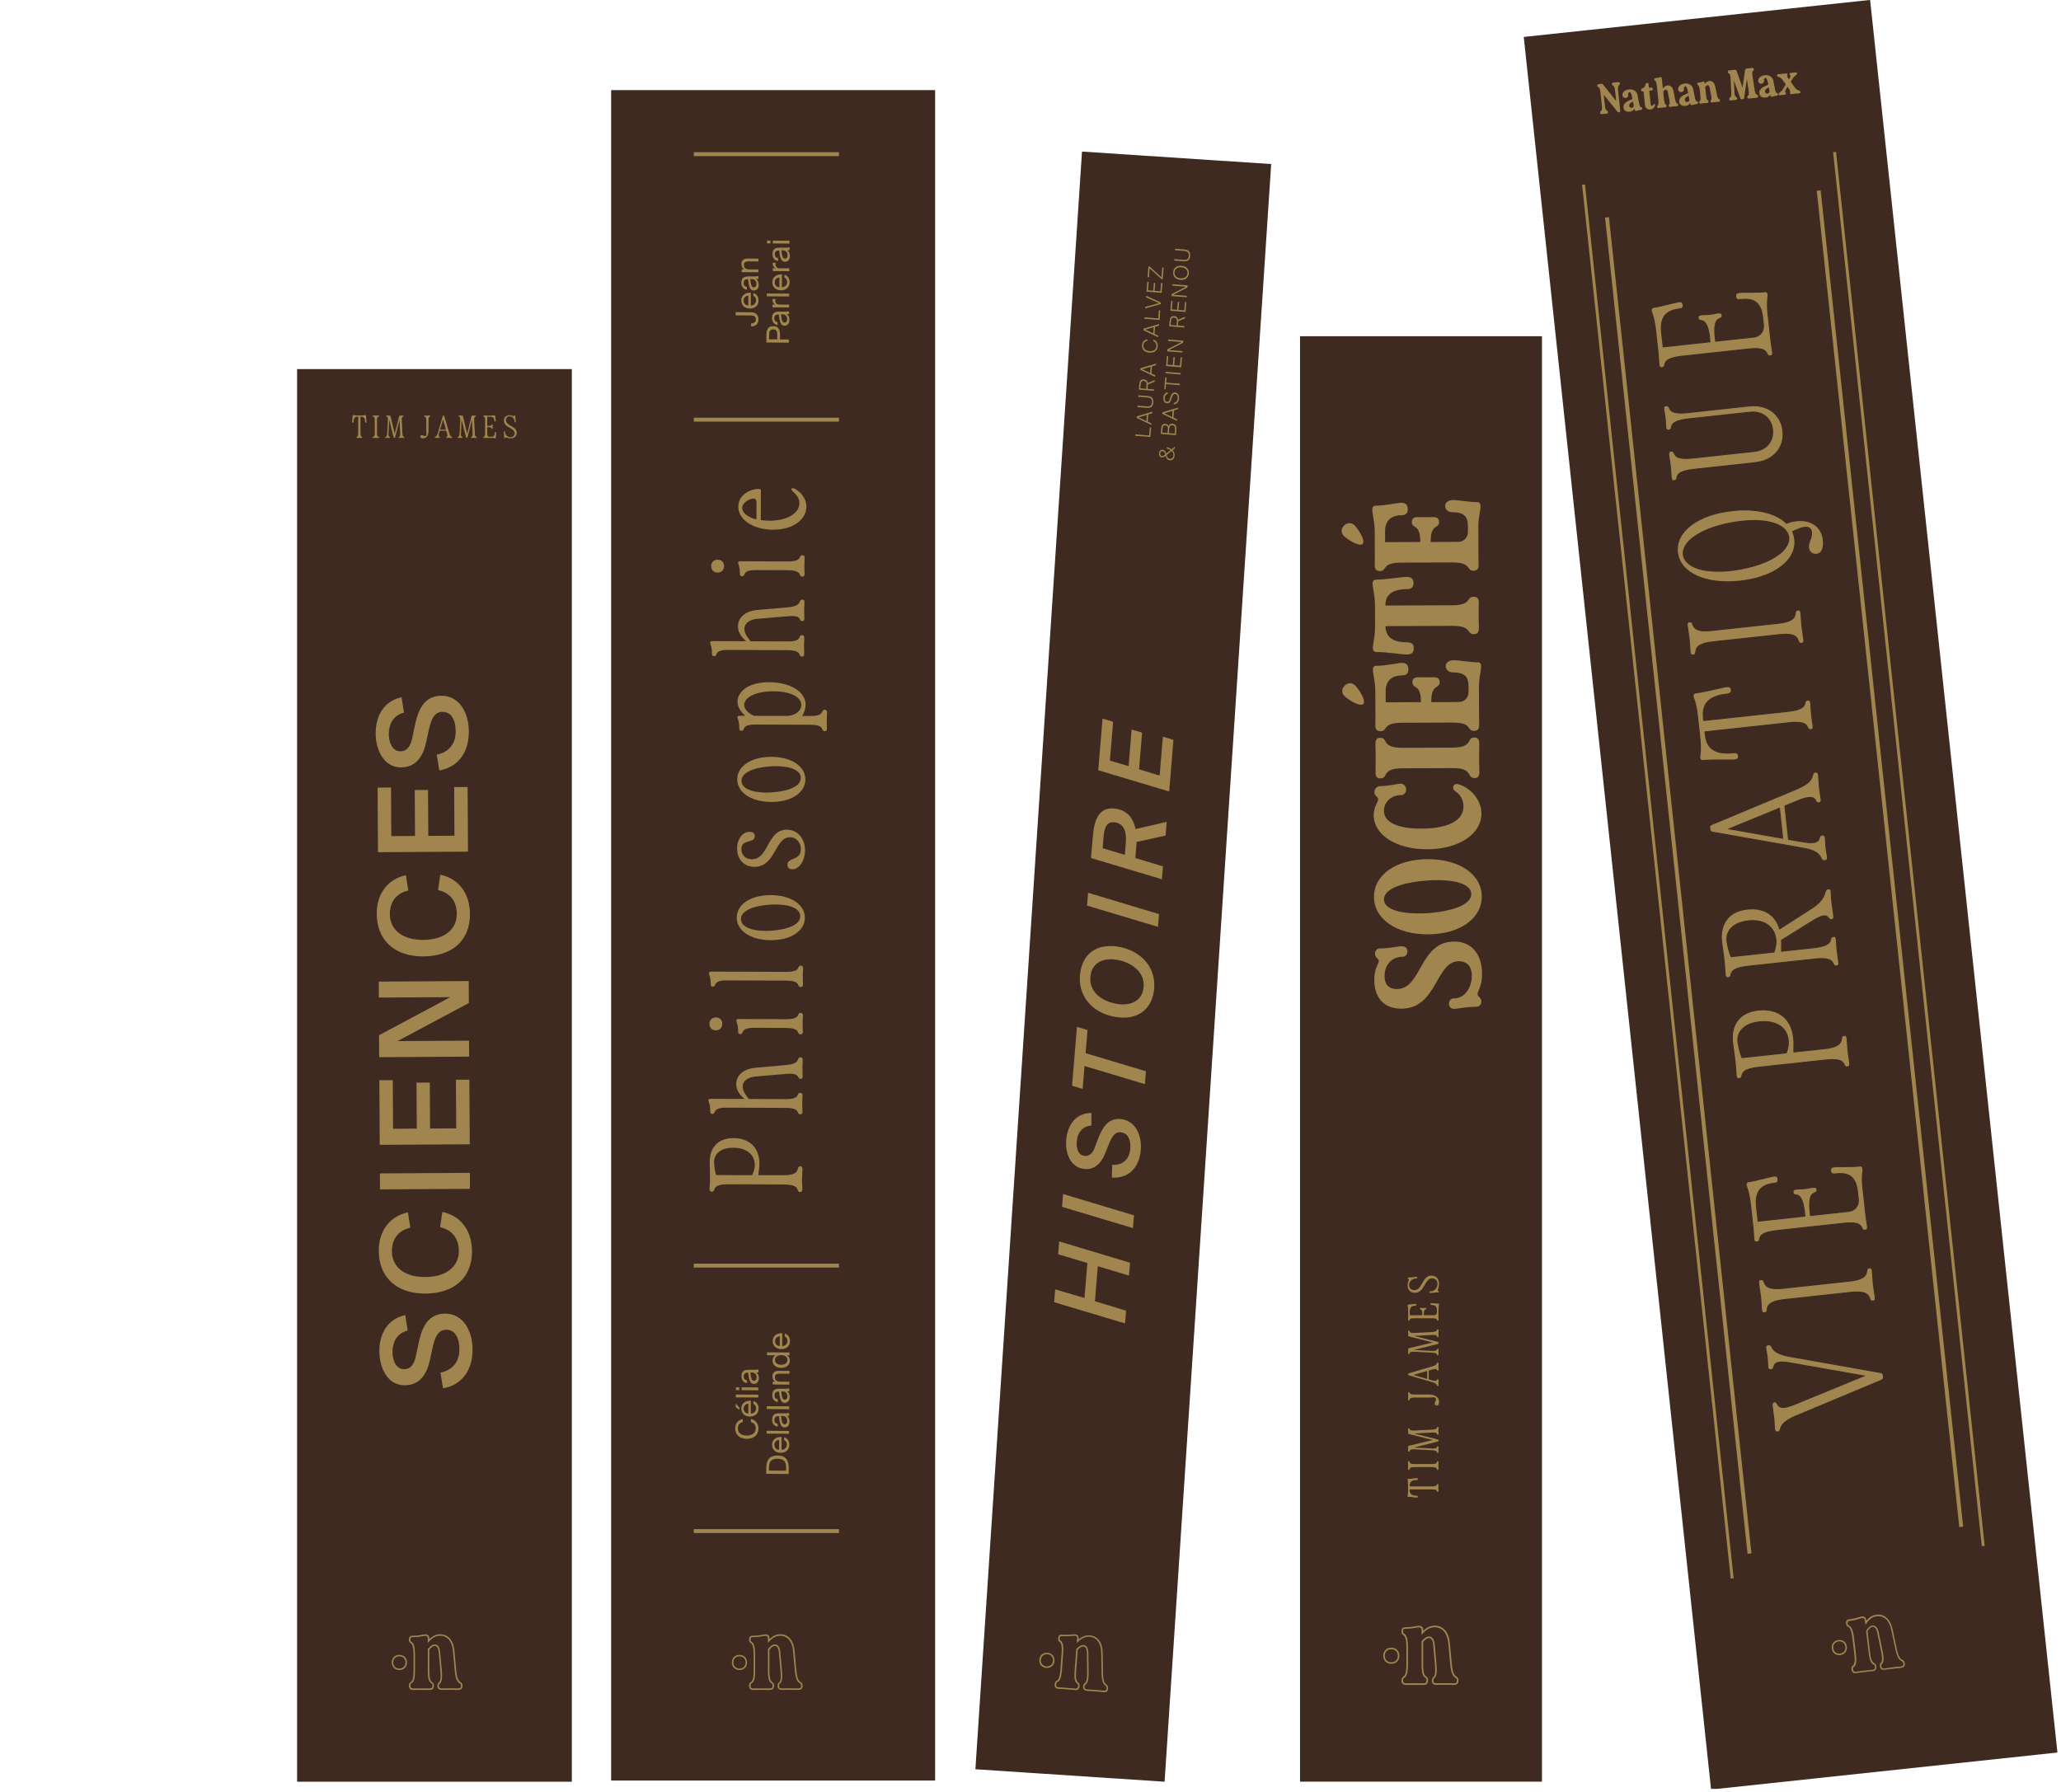
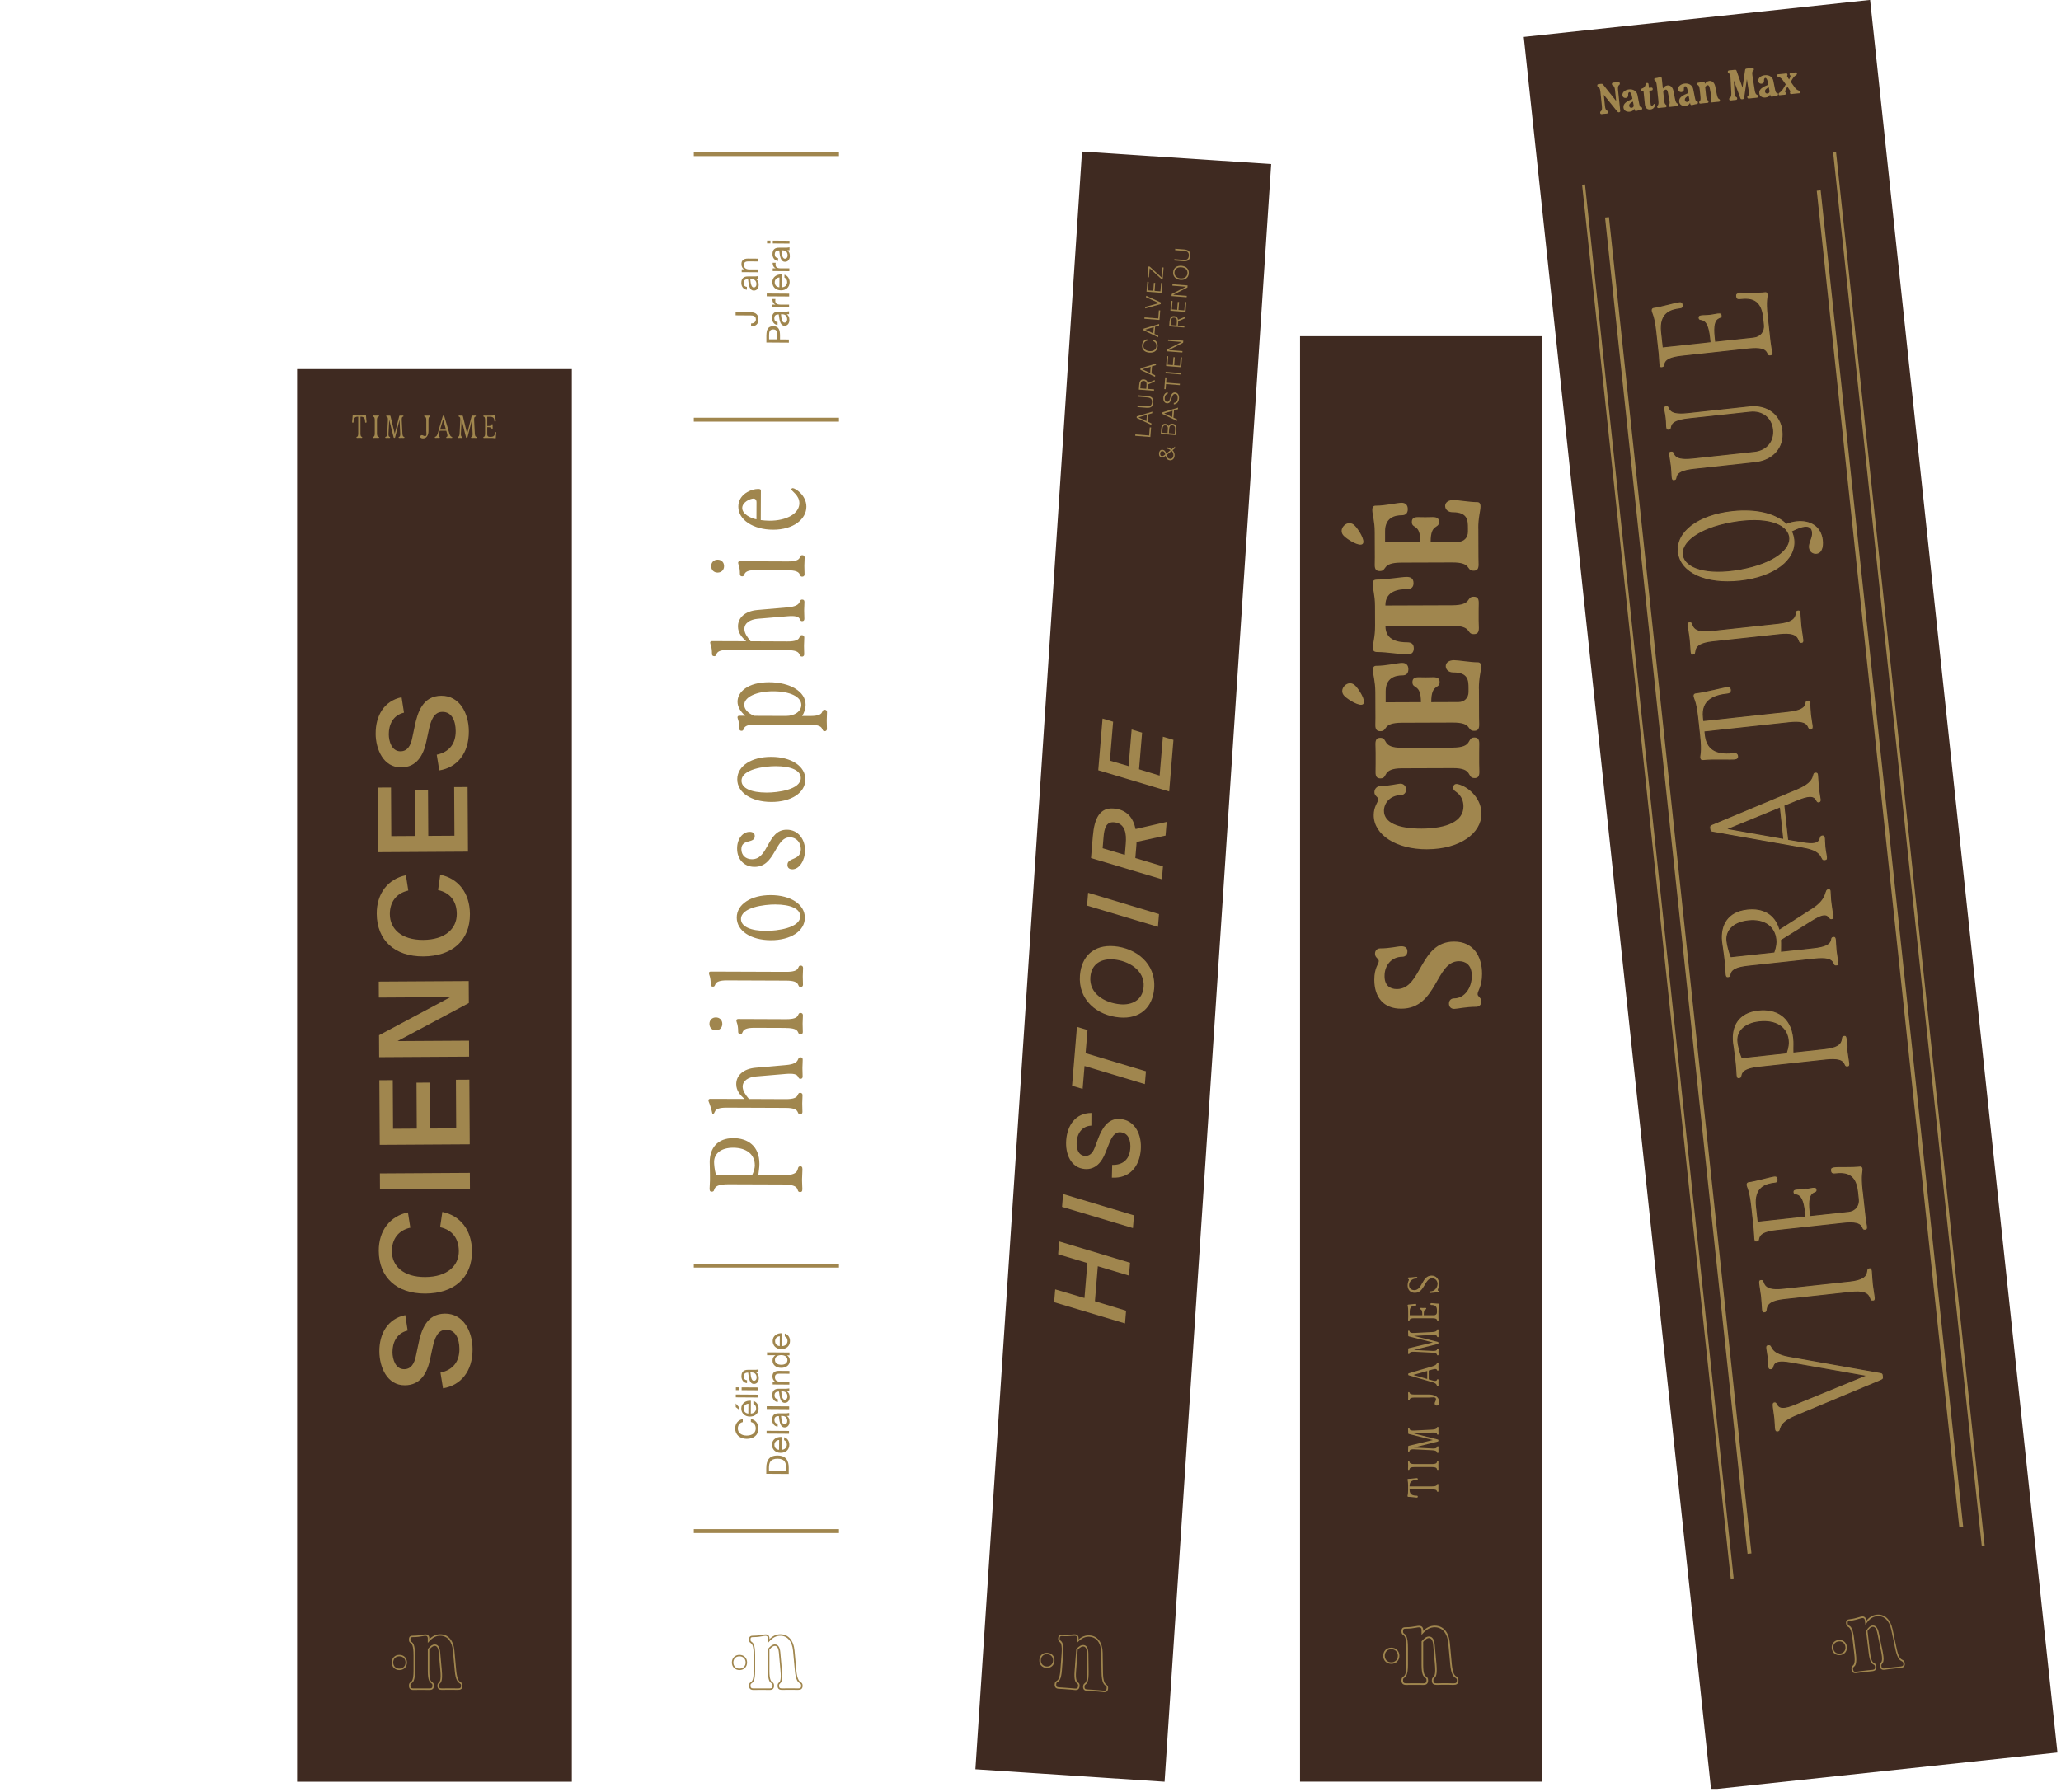
<svg xmlns="http://www.w3.org/2000/svg" width="621" height="540" viewBox="0 0 621 540" fill="none">
  <g clip-path="url(#clip0_7440_3427)">
    <path d="M172.304 111.227H89.519V536.923H172.304V111.227Z" fill="#3F2A21" />
-     <path d="M281.761 27.156H184.137V536.569H281.761V27.156Z" fill="#3F2A21" />
    <path d="M563.48 -0.02L459.125 11.133L515.567 539.278L619.923 528.126L563.48 -0.02Z" fill="#3F2A21" />
    <path d="M383.024 49.436L326.02 45.68L293.897 533.168L350.902 536.924L383.024 49.436Z" fill="#3F2A21" />
    <path d="M221.649 95.026V94.07L226.273 94.106C227.76 94.106 228.538 94.908 228.527 96.253C228.527 97.585 227.783 98.364 226.309 98.352V97.468C227.253 97.468 227.76 96.913 227.76 96.241C227.76 95.686 227.5 95.061 226.262 95.061L221.661 95.026H221.649Z" fill="#A0864E" />
-     <path d="M226.201 92.073C227.287 92.049 227.806 91.271 227.817 90.539C227.817 89.796 227.487 89.383 226.992 89.159V88.286C227.853 88.522 228.561 89.324 228.561 90.539C228.561 92.12 227.405 92.993 225.93 92.981C224.338 92.981 223.335 91.896 223.347 90.528C223.347 88.994 224.644 88.098 226.237 88.204L226.213 92.061L226.201 92.073ZM225.47 92.049L225.494 89.1C224.786 89.124 224.078 89.631 224.066 90.539C224.066 91.283 224.467 91.978 225.47 92.061V92.049Z" fill="#A0864E" />
    <path d="M227.134 87.56C225.955 87.56 225.601 86.203 225.4 84.151H225.282C224.362 84.151 224.055 84.646 224.055 85.283C224.055 85.991 224.421 86.392 225.046 86.439V87.312C223.961 87.23 223.359 86.251 223.371 85.283C223.371 83.879 224.032 83.278 225.459 83.302H226.615C227.464 83.337 228.031 83.302 228.503 83.195V84.056C228.314 84.08 228.101 84.115 227.807 84.115C228.326 84.422 228.609 84.941 228.609 85.838C228.609 86.781 228.078 87.56 227.158 87.548L227.134 87.56ZM226.061 84.092C226.202 85.637 226.426 86.616 227.122 86.616C227.594 86.616 227.913 86.262 227.925 85.649C227.925 84.859 227.571 84.104 226.391 84.092H226.073H226.061Z" fill="#A0864E" />
    <path d="M224.231 81.189C223.759 80.894 223.394 80.411 223.406 79.561C223.406 78.347 224.196 77.922 225.352 77.922L228.525 77.945V78.795L225.6 78.771C224.821 78.771 224.149 78.889 224.149 79.856C224.149 80.682 224.691 81.189 225.777 81.189H228.501V82.05L223.488 82.015V81.166H224.255L224.231 81.189Z" fill="#A0864E" />
    <path d="M230.933 101.093C230.933 99.441 231.322 98.285 232.997 98.297C234.672 98.297 235.026 99.465 235.026 101.116V102.284L237.692 102.308V103.263L230.921 103.216V101.104L230.933 101.093ZM231.735 102.26H234.188V101.034C234.188 100.031 234.094 99.276 232.985 99.264C231.888 99.264 231.735 100.019 231.735 101.022V102.26Z" fill="#A0864E" />
    <path d="M236.393 98.169C235.213 98.169 234.86 96.813 234.647 94.76H234.529C233.609 94.76 233.303 95.256 233.303 95.893C233.303 96.6 233.668 97.001 234.293 97.049V97.921C233.208 97.839 232.607 96.86 232.618 95.893C232.618 94.489 233.279 93.887 234.706 93.911H235.862C236.712 93.946 237.278 93.911 237.75 93.805V94.666C237.561 94.689 237.349 94.713 237.054 94.725C237.573 95.031 237.856 95.55 237.856 96.447C237.856 97.391 237.325 98.169 236.405 98.157L236.393 98.169ZM235.32 94.701C235.461 96.246 235.685 97.225 236.381 97.225C236.853 97.225 237.172 96.872 237.183 96.258C237.183 95.468 236.83 94.713 235.65 94.701H235.331H235.32Z" fill="#A0864E" />
    <path d="M233.634 90.133C233.61 90.31 233.598 90.463 233.598 90.605C233.598 91.383 234.011 91.784 235.132 91.784H237.762V92.645L232.749 92.61V91.784H233.634C233.068 91.525 232.761 91.018 232.737 90.357C232.737 90.275 232.737 90.204 232.737 90.109H233.646L233.634 90.133Z" fill="#A0864E" />
    <path d="M237.786 88.493V89.342L231.026 89.295V88.445L237.786 88.493Z" fill="#A0864E" />
    <path d="M235.568 86.573C236.653 86.549 237.172 85.771 237.184 85.039C237.184 84.296 236.853 83.883 236.358 83.659V82.786C237.219 83.022 237.927 83.824 237.927 85.039C237.927 86.62 236.771 87.493 235.296 87.481C233.704 87.481 232.701 86.396 232.713 85.028C232.713 83.494 234.011 82.598 235.603 82.704L235.579 86.561L235.568 86.573ZM234.836 86.561L234.86 83.612C234.152 83.636 233.444 84.143 233.433 85.051C233.433 85.794 233.834 86.49 234.836 86.573V86.561Z" fill="#A0864E" />
    <path d="M233.716 79.211C233.692 79.388 233.68 79.541 233.68 79.683C233.68 80.462 234.093 80.862 235.214 80.862H237.844V81.724L232.831 81.688V80.862H233.716C233.15 80.603 232.843 80.096 232.819 79.435C232.819 79.353 232.819 79.282 232.819 79.188H233.728L233.716 79.211Z" fill="#A0864E" />
    <path d="M236.524 78.896C235.344 78.896 234.99 77.539 234.79 75.487H234.672C233.752 75.487 233.445 75.982 233.445 76.619C233.445 77.327 233.811 77.728 234.436 77.775V78.648C233.351 78.566 232.749 77.586 232.761 76.619C232.761 75.215 233.421 74.614 234.849 74.637H236.005C236.854 74.673 237.42 74.637 237.892 74.531V75.392C237.703 75.416 237.491 75.439 237.196 75.451C237.715 75.758 237.998 76.277 237.998 77.174C237.998 78.117 237.468 78.896 236.547 78.884L236.524 78.896ZM235.45 75.439C235.592 76.985 235.816 77.964 236.512 77.964C236.984 77.964 237.302 77.61 237.314 76.997C237.314 76.206 236.96 75.451 235.781 75.439H235.462H235.45Z" fill="#A0864E" />
    <path d="M231.122 72.5H232.148V73.349H231.122V72.5ZM232.868 72.512L237.881 72.547V73.397L232.856 73.361V72.512H232.868Z" fill="#A0864E" />
    <path d="M226.272 427.613C227.759 427.92 228.537 429.088 228.525 430.551C228.514 432.485 227.039 433.606 224.987 433.594C222.899 433.582 221.507 432.332 221.519 430.433C221.519 429.029 222.368 427.92 223.807 427.625V428.545C222.946 428.734 222.321 429.406 222.321 430.468C222.321 431.659 223.241 432.603 224.987 432.615C226.697 432.615 227.7 431.742 227.712 430.48C227.712 429.395 227.122 428.746 226.249 428.522V427.602L226.272 427.613Z" fill="#A0864E" />
    <path d="M222.768 424.163V424.87L221.683 424.021V422.936L222.768 424.163ZM226.212 425.979C227.298 425.956 227.817 425.177 227.828 424.446C227.828 423.703 227.498 423.29 227.003 423.066V422.193C227.864 422.429 228.572 423.231 228.572 424.446C228.572 426.026 227.416 426.899 225.941 426.887C224.349 426.887 223.346 425.802 223.358 424.434C223.358 422.9 224.655 422.004 226.248 422.11L226.224 425.967L226.212 425.979ZM225.481 425.967L225.505 423.018C224.797 423.042 224.089 423.549 224.077 424.457C224.077 425.201 224.478 425.897 225.481 425.979V425.967Z" fill="#A0864E" />
    <path d="M228.478 420.289V421.139L221.707 421.092V420.242L228.478 420.289Z" fill="#A0864E" />
    <path d="M221.73 418.07H222.757V418.92H221.73V418.07ZM223.476 418.082L228.49 418.118V418.967L223.464 418.931V418.082H223.476Z" fill="#A0864E" />
    <path d="M227.167 417.052C225.988 417.052 225.634 415.695 225.433 413.643H225.315C224.395 413.643 224.089 414.138 224.089 414.775C224.089 415.483 224.454 415.884 225.08 415.931V416.804C223.994 416.722 223.393 415.743 223.404 414.775C223.404 413.372 224.065 412.77 225.492 412.794H226.648C227.498 412.829 228.064 412.794 228.536 412.688V413.549C228.347 413.572 228.135 413.608 227.84 413.608C228.359 413.914 228.642 414.433 228.642 415.33C228.642 416.273 228.111 417.052 227.191 417.04L227.167 417.052ZM226.106 413.584C226.247 415.129 226.471 416.108 227.167 416.108C227.639 416.108 227.958 415.754 227.97 415.141C227.97 414.351 227.616 413.596 226.436 413.584H226.118H226.106Z" fill="#A0864E" />
    <path d="M230.897 442.282C230.908 440.147 231.734 438.602 234.294 438.625C236.865 438.637 237.668 440.194 237.656 442.329V444.181L230.885 444.134V442.282H230.897ZM231.699 442.306V443.167L236.854 443.202V442.341C236.865 440.949 236.594 439.593 234.294 439.581C232.005 439.569 231.71 440.914 231.699 442.306Z" fill="#A0864E" />
    <path d="M235.473 436.901C236.558 436.877 237.077 436.099 237.089 435.368C237.089 434.624 236.759 434.212 236.263 433.987V433.115C237.124 433.35 237.832 434.153 237.832 435.368C237.832 436.948 236.676 437.821 235.202 437.809C233.609 437.809 232.606 436.724 232.618 435.356C232.618 433.822 233.916 432.926 235.508 433.032L235.485 436.889L235.473 436.901ZM234.742 436.889L234.765 433.94C234.057 433.964 233.35 434.471 233.338 435.379C233.338 436.122 233.739 436.818 234.742 436.901V436.889Z" fill="#A0864E" />
    <path d="M237.738 431.219V432.068L230.979 432.021V431.172L237.738 431.219Z" fill="#A0864E" />
    <path d="M236.415 430.161C235.236 430.161 234.882 428.805 234.681 426.752H234.563C233.643 426.752 233.337 427.248 233.337 427.885C233.337 428.593 233.702 428.994 234.328 429.041V429.914C233.242 429.831 232.641 428.852 232.653 427.885C232.653 426.481 233.313 425.879 234.74 425.903H235.896C236.746 425.938 237.312 425.903 237.784 425.797V426.658C237.595 426.682 237.383 426.705 237.088 426.717C237.607 427.024 237.89 427.543 237.89 428.439C237.89 429.383 237.359 430.161 236.439 430.15L236.415 430.161ZM235.342 426.693C235.484 428.239 235.708 429.218 236.404 429.218C236.876 429.218 237.194 428.864 237.206 428.25C237.206 427.46 236.852 426.705 235.672 426.693H235.354H235.342Z" fill="#A0864E" />
    <path d="M237.786 423.813V424.662L231.026 424.615V423.766L237.786 423.813Z" fill="#A0864E" />
    <path d="M236.464 422.755C235.285 422.755 234.931 421.399 234.719 419.346H234.601C233.681 419.346 233.374 419.842 233.374 420.479C233.374 421.186 233.739 421.587 234.365 421.635V422.507C233.279 422.425 232.678 421.446 232.69 420.479C232.69 419.075 233.35 418.473 234.778 418.497H235.934C236.783 418.532 237.349 418.497 237.821 418.391V419.252C237.632 419.275 237.42 419.299 237.125 419.311C237.644 419.617 237.927 420.136 237.927 421.033C237.927 421.977 237.396 422.755 236.476 422.743L236.464 422.755ZM235.403 419.287C235.544 420.832 235.768 421.811 236.464 421.811C236.936 421.811 237.255 421.458 237.266 420.844C237.266 420.054 236.913 419.299 235.733 419.287H235.415H235.403Z" fill="#A0864E" />
    <path d="M233.574 416.377C233.102 416.082 232.737 415.598 232.748 414.749C232.748 413.534 233.539 413.109 234.695 413.109L237.868 413.133V413.982L234.942 413.959C234.164 413.959 233.491 414.077 233.491 415.044C233.491 415.87 234.034 416.377 235.119 416.377L237.844 416.4V417.25L232.819 417.214V416.365H233.574V416.377Z" fill="#A0864E" />
    <path d="M231.119 408.381V407.531L237.878 407.578V408.428H237.123C237.654 408.734 237.996 409.265 237.984 410.079C237.984 411.235 237.029 412.214 235.366 412.202C233.726 412.202 232.759 411.2 232.771 410.044C232.771 409.23 233.124 408.711 233.655 408.404H231.119V408.381ZM233.502 409.82C233.502 410.693 234.151 411.259 235.378 411.271C236.604 411.282 237.265 410.716 237.265 409.843C237.265 409.088 236.71 408.381 235.389 408.369C234.068 408.369 233.502 409.065 233.502 409.82Z" fill="#A0864E" />
    <path d="M235.674 405.643C236.759 405.62 237.278 404.841 237.29 404.11C237.29 403.367 236.96 402.954 236.464 402.73V401.857C237.326 402.093 238.033 402.895 238.033 404.11C238.033 405.69 236.877 406.563 235.403 406.551C233.81 406.551 232.808 405.466 232.819 404.098C232.819 402.564 234.117 401.668 235.709 401.774L235.686 405.631L235.674 405.643ZM234.943 405.631L234.966 402.682C234.259 402.706 233.551 403.213 233.539 404.122C233.539 404.865 233.94 405.561 234.943 405.643V405.631Z" fill="#A0864E" />
    <path d="M241.123 359.22C239.496 359.22 241.831 356.967 235.968 356.943L219.607 356.884C213.745 356.861 216.069 359.125 214.429 359.114C214.087 359.114 213.804 359.007 213.804 358.205C213.804 357.686 213.91 356.613 213.922 355.669V354.077C213.922 352.555 213.839 351.092 213.839 350.196C213.851 346.067 216.08 342.965 221.011 342.977C225.34 342.988 228.832 345.395 228.82 350.738C228.82 351.989 228.608 352.85 228.49 354.136L235.98 354.159C241.914 354.183 239.531 351.47 241.159 351.47C241.501 351.47 241.784 351.576 241.784 352.378C241.784 352.897 241.678 354.419 241.666 355.362V355.775C241.666 356.707 241.76 357.781 241.76 358.311C241.76 359.114 241.477 359.208 241.135 359.208L241.123 359.22ZM227.428 351.092C227.44 347.872 224.88 345.878 220.929 345.867C217.118 345.855 215.172 347.754 215.16 350.149C215.16 350.703 215.255 352.402 215.738 354.1L226.626 354.147C227.216 352.862 227.428 352.001 227.44 351.104L227.428 351.092Z" fill="#A0864E" />
-     <path d="M241.111 335.788C239.79 335.788 241.465 333.877 236.746 333.866L218.899 333.795C214.322 333.783 215.915 335.694 214.664 335.682C214.216 335.682 214.004 335.434 214.004 334.986C214.004 332.662 213.461 332.108 213.461 331.624C213.461 331.412 213.567 331.141 214.015 331.141L224.313 331.176C223.11 330.067 221.824 328.734 221.836 326.694C221.836 324.063 224.007 322.093 227.64 321.763L236.829 320.961C241.477 320.56 239.884 318.613 241.205 318.625C241.654 318.625 241.866 318.873 241.866 319.321C241.866 320.182 241.795 320.772 241.783 321.716V322.022C241.783 322.954 241.842 323.544 241.842 324.417C241.842 324.865 241.63 325.113 241.182 325.101C239.967 325.101 241.5 323.226 236.817 323.627L227.77 324.393C225.552 324.594 223.782 325.62 223.771 327.46C223.771 328.711 224.596 329.89 225.658 331.176L236.746 331.223C241.465 331.247 239.802 329.324 241.123 329.336C241.536 329.336 241.819 329.584 241.807 330.032C241.807 330.893 241.736 331.483 241.724 332.426V332.71C241.724 333.641 241.783 334.231 241.783 335.104C241.783 335.552 241.5 335.8 241.087 335.8L241.111 335.788Z" fill="#A0864E" />
+     <path d="M241.111 335.788C239.79 335.788 241.465 333.877 236.746 333.866L218.899 333.795C214.322 333.783 215.915 335.694 214.664 335.682C214.004 332.662 213.461 332.108 213.461 331.624C213.461 331.412 213.567 331.141 214.015 331.141L224.313 331.176C223.11 330.067 221.824 328.734 221.836 326.694C221.836 324.063 224.007 322.093 227.64 321.763L236.829 320.961C241.477 320.56 239.884 318.613 241.205 318.625C241.654 318.625 241.866 318.873 241.866 319.321C241.866 320.182 241.795 320.772 241.783 321.716V322.022C241.783 322.954 241.842 323.544 241.842 324.417C241.842 324.865 241.63 325.113 241.182 325.101C239.967 325.101 241.5 323.226 236.817 323.627L227.77 324.393C225.552 324.594 223.782 325.62 223.771 327.46C223.771 328.711 224.596 329.89 225.658 331.176L236.746 331.223C241.465 331.247 239.802 329.324 241.123 329.336C241.536 329.336 241.819 329.584 241.807 330.032C241.807 330.893 241.736 331.483 241.724 332.426V332.71C241.724 333.641 241.783 334.231 241.783 335.104C241.783 335.552 241.5 335.8 241.087 335.8L241.111 335.788Z" fill="#A0864E" />
    <path d="M215.691 310.488C214.547 310.488 213.757 309.685 213.757 308.541C213.757 307.397 214.559 306.607 215.703 306.607C216.847 306.607 217.638 307.409 217.638 308.553C217.638 309.697 216.836 310.488 215.691 310.488ZM236.842 309.768L227.31 309.733C222.734 309.721 224.326 311.632 223.076 311.62C222.627 311.62 222.415 311.372 222.415 310.924C222.415 308.6 221.873 308.046 221.873 307.562C221.873 307.35 221.979 307.078 222.427 307.078L236.854 307.137C241.572 307.161 239.909 305.238 241.23 305.25C241.643 305.25 241.926 305.498 241.926 305.946C241.926 306.807 241.855 307.397 241.843 308.341V308.624C241.843 309.556 241.902 310.145 241.902 311.018C241.902 311.467 241.619 311.714 241.206 311.714C239.885 311.714 241.56 309.803 236.842 309.792V309.768Z" fill="#A0864E" />
    <path d="M241.253 297.437C239.932 297.437 241.607 295.526 236.889 295.514L219.041 295.443C214.465 295.432 216.057 297.343 214.807 297.331C214.358 297.331 214.146 297.083 214.146 296.635C214.146 294.311 213.604 293.757 213.604 293.273C213.604 293.061 213.71 292.789 214.158 292.789L236.901 292.872C241.619 292.895 239.956 290.973 241.277 290.984C241.69 290.984 241.973 291.232 241.973 291.68C241.973 292.542 241.902 293.131 241.89 294.075V294.358C241.89 295.29 241.949 295.88 241.949 296.753C241.949 297.201 241.666 297.449 241.253 297.449V297.437Z" fill="#A0864E" />
    <path d="M232.228 283.331C226.2 283.308 221.977 280.489 221.989 276.501C222.001 272.514 226.248 269.719 232.275 269.742C238.303 269.766 242.526 272.585 242.514 276.572C242.503 280.559 238.256 283.355 232.228 283.331ZM241.122 276.124C241.122 273.836 238.185 272.573 233.608 272.562C230.282 272.55 223.275 273.423 223.263 276.962C223.263 279.25 226.236 280.512 230.777 280.524C234.104 280.536 241.111 279.663 241.122 276.124Z" fill="#A0864E" />
    <path d="M238.717 261.957C237.821 261.957 237.266 261.497 237.266 260.636C237.266 258.277 241.289 259.433 241.301 255.906C241.301 253.936 240.027 252.332 237.986 252.32C233.48 252.308 233.657 261.249 227.346 261.226C224.196 261.226 222.085 258.949 222.097 255.693C222.097 252.78 223.784 250.668 225.895 250.68C226.862 250.68 227.417 251.105 227.417 251.966C227.417 254.325 223.394 252.674 223.382 255.906C223.382 257.746 224.692 258.926 226.556 258.937C231.687 258.961 231.062 250.008 237.09 250.031C240.593 250.043 242.586 253.039 242.575 256.26C242.575 259.173 240.923 261.969 238.706 261.969L238.717 261.957Z" fill="#A0864E" />
    <path d="M232.383 241.667C226.355 241.644 222.132 238.824 222.144 234.837C222.155 230.85 226.402 228.055 232.43 228.078C238.458 228.102 242.681 230.921 242.669 234.908C242.657 238.895 238.41 241.691 232.383 241.667ZM241.289 234.448C241.289 232.16 238.351 230.898 233.774 230.886C230.448 230.874 223.441 231.747 223.429 235.286C223.429 237.574 226.402 238.836 230.943 238.848C234.27 238.86 241.277 237.987 241.289 234.448Z" fill="#A0864E" />
    <path d="M248.484 220.327C247.163 220.327 248.838 218.416 244.119 218.404L227.652 218.345C223.075 218.334 224.667 220.245 223.417 220.233C222.969 220.233 222.756 219.985 222.756 219.537C222.756 217.213 222.214 216.659 222.214 216.175C222.214 215.963 222.32 215.691 222.768 215.691H224.538C223.122 214.441 222.226 213.025 222.226 211.457C222.226 208.543 225.304 205.57 231.78 205.594C238.021 205.617 242.763 208.378 242.739 212.4C242.739 213.544 242.35 214.759 241.689 215.762H244.119C248.838 215.786 247.174 213.875 248.495 213.887C248.908 213.887 249.191 214.134 249.191 214.582C249.191 215.444 249.121 216.033 249.109 216.977V217.26C249.109 218.192 249.168 218.782 249.168 219.655C249.168 220.103 248.885 220.351 248.472 220.351L248.484 220.327ZM241.441 212.436C241.441 209.935 237.985 208.331 233.066 208.319C227.9 208.295 224.255 210.053 224.243 212.412C224.243 213.733 225.411 214.948 227.215 215.715L236.817 215.75C239.519 215.75 241.43 214.311 241.441 212.436Z" fill="#A0864E" />
    <path d="M241.631 197.851C240.31 197.851 241.985 195.94 237.267 195.928L219.419 195.857C214.843 195.845 216.435 197.756 215.185 197.745C214.736 197.745 214.524 197.497 214.524 197.049C214.524 194.725 213.981 194.17 213.981 193.687C213.981 193.474 214.088 193.203 214.536 193.203L224.834 193.239C223.619 192.13 222.345 190.797 222.357 188.756C222.357 186.126 224.527 184.156 228.16 183.825L237.349 183.023C241.997 182.622 240.405 180.676 241.726 180.688C242.174 180.688 242.386 180.935 242.386 181.384C242.386 182.245 242.316 182.834 242.304 183.778V184.085C242.304 185.017 242.363 185.607 242.363 186.479C242.363 186.928 242.15 187.175 241.702 187.175C240.487 187.175 242.021 185.3 237.338 185.701L228.29 186.468C226.072 186.668 224.303 187.694 224.291 189.535C224.291 190.785 225.117 191.965 226.179 193.25L237.267 193.298C241.985 193.321 240.322 191.398 241.643 191.41C242.056 191.41 242.339 191.658 242.339 192.106C242.339 192.967 242.268 193.557 242.257 194.501V194.784C242.257 195.716 242.316 196.306 242.316 197.178C242.316 197.627 242.032 197.874 241.62 197.874L241.631 197.851Z" fill="#A0864E" />
    <path d="M216.222 172.542C215.077 172.542 214.287 171.74 214.287 170.596C214.287 169.452 215.089 168.661 216.233 168.661C217.378 168.661 218.168 169.463 218.168 170.608C218.168 171.752 217.366 172.542 216.222 172.542ZM237.372 171.823L227.841 171.787C223.264 171.775 224.856 173.686 223.606 173.675C223.158 173.675 222.945 173.427 222.945 172.979C222.945 170.655 222.403 170.1 222.403 169.617C222.403 169.404 222.509 169.133 222.957 169.133L237.384 169.192C242.102 169.216 240.439 167.293 241.76 167.305C242.173 167.305 242.456 167.552 242.444 168.001C242.444 168.862 242.374 169.452 242.362 170.395V170.678C242.362 171.61 242.421 172.2 242.421 173.073C242.421 173.521 242.138 173.769 241.725 173.769C240.404 173.769 242.079 171.858 237.36 171.846L237.372 171.823Z" fill="#A0864E" />
    <path d="M232.901 159.629C227.003 159.605 222.437 156.68 222.461 152.658C222.473 148.918 226.366 147.337 228.442 147.337C229.067 147.337 229.279 147.479 229.267 147.927L229.232 156.727C230.034 156.833 230.895 156.904 231.827 156.916C237.065 156.939 240.851 154.734 240.863 151.643C240.863 149.178 238.445 148.033 238.456 147.444C238.456 147.267 238.669 147.102 238.869 147.102C239.601 147.102 242.986 149.201 242.974 152.705C242.963 156.444 239.07 159.653 232.901 159.629ZM227.946 151.395C227.946 150.593 227.569 150.251 227.014 150.251C226.047 150.251 223.652 151.313 223.641 153.082C223.641 154.958 226.295 156.208 227.923 156.491L227.946 151.395Z" fill="#A0864E" />
    <path d="M566.955 415.909L541.133 426.703C534.929 429.31 537.3 431.327 535.636 431.515C535.047 431.574 534.752 431.315 534.657 430.383C534.587 429.699 534.61 428.802 534.492 427.646L534.457 427.304C534.303 425.9 534.103 424.851 534.032 424.131C533.855 422.904 534.079 422.539 534.669 422.468C536.238 422.303 534.598 425.747 540.803 423.176L561.623 414.635L539.446 410.719C532.876 409.539 535.436 412.571 533.607 412.771C533.018 412.83 532.723 412.524 532.64 411.804C532.581 411.297 532.628 410.471 532.487 409.197C532.345 407.923 532.133 407.086 532.062 406.449C531.968 405.552 532.204 405.316 532.794 405.246C534.657 405.045 532.581 407.593 539.187 408.761L566.707 413.633C567.191 413.715 567.391 413.986 567.439 414.411L567.498 414.966C567.545 415.39 567.403 415.709 566.955 415.886V415.909Z" fill="#A0864E" stroke="#3F2A21" stroke-width="0.295" stroke-miterlimit="10" />
    <path d="M564.359 392.079C562.365 392.303 564.937 388.67 557.671 389.449L537.617 391.631C530.351 392.421 533.642 395.417 531.649 395.63C531.224 395.677 530.87 395.583 530.764 394.603C530.693 393.966 530.622 392.091 530.493 390.935L530.434 390.428C530.304 389.283 529.974 387.431 529.915 386.794C529.808 385.815 530.139 385.65 530.563 385.603C532.557 385.391 529.985 389.024 537.252 388.234L557.305 386.063C564.571 385.273 561.28 382.277 563.274 382.064C563.698 382.017 564.052 382.111 564.159 383.091C564.229 383.728 564.3 385.615 564.43 386.759L564.489 387.266C564.619 388.411 564.949 390.263 565.008 390.911C565.114 391.89 564.784 392.056 564.359 392.103V392.079Z" fill="#A0864E" stroke="#3F2A21" stroke-width="0.295" stroke-miterlimit="10" />
    <path d="M561.399 358.833L562.224 366.441C562.354 367.585 562.613 368.895 562.684 369.532C562.79 370.511 562.46 370.676 562.035 370.723C560.042 370.935 562.59 367.868 555.406 368.647L535.353 370.829C528.169 371.608 531.319 374.061 529.325 374.274C528.9 374.321 528.546 374.226 528.44 373.247C528.37 372.61 528.358 371.277 528.228 370.133L527.52 363.598C526.966 358.538 526.223 357.936 526.128 357.134C526.069 356.579 526.329 356.167 526.966 356.096C528.712 355.907 533.336 354.551 534.61 354.409C535.376 354.326 535.671 354.728 535.742 355.365C535.825 356.084 535.518 356.462 534.881 356.532C531.991 356.851 528.617 357.853 529.242 363.551L529.726 368.01L543.834 366.476L543.704 365.25C542.926 358.066 540.46 361.133 540.26 359.304C540.201 358.715 540.46 358.42 541.404 358.325C542.088 358.255 542.655 358.325 543.752 358.196C544.86 358.078 545.474 357.877 546.158 357.806C547.09 357.7 547.42 357.924 547.479 358.526C547.68 360.354 544.613 357.889 545.391 365.073L545.521 366.299L556.987 365.061C558.945 364.849 560.148 363.339 559.936 361.38L559.7 359.21C559.122 353.855 556.314 353.383 552.87 353.76C551.938 353.866 551.631 353.465 551.561 352.781C551.49 352.097 551.702 351.731 552.846 351.613C554.38 351.448 557.753 351.684 560.596 351.377C560.938 351.342 561.281 351.696 561.34 352.239C561.434 353.088 560.82 353.796 561.375 358.856L561.399 358.833Z" fill="#A0864E" stroke="#3F2A21" stroke-width="0.295" stroke-miterlimit="10" />
    <path d="M556.703 321.514C554.71 321.726 557.258 318.659 550.074 319.438L530.021 321.608C522.837 322.387 525.986 324.841 523.993 325.053C523.568 325.1 523.214 325.006 523.108 324.027C523.037 323.39 523.026 322.057 522.896 320.912L522.684 318.954C522.483 317.091 522.165 315.309 522.035 314.212C521.48 309.152 523.792 305.035 529.82 304.386C535.128 303.808 539.741 306.274 540.448 312.82C540.614 314.354 540.472 315.439 540.519 317.02L549.697 316.029C556.963 315.239 553.672 312.242 555.665 312.03C556.09 311.983 556.444 312.077 556.55 313.056C556.621 313.693 556.692 315.569 556.821 316.725L556.88 317.232C557.01 318.376 557.27 319.686 557.34 320.323C557.447 321.302 557.116 321.467 556.692 321.514H556.703ZM538.809 313.446C538.384 309.494 534.975 307.418 530.127 307.937C525.456 308.444 523.332 311.039 523.651 313.965C523.722 314.649 524.075 316.713 524.901 318.73L538.243 317.279C538.797 315.628 538.939 314.543 538.809 313.434V313.446Z" fill="#A0864E" stroke="#3F2A21" stroke-width="0.295" stroke-miterlimit="10" />
    <path d="M553.401 291.087C551.407 291.311 553.955 288.232 546.772 289.011L526.718 291.181C519.535 291.96 522.684 294.414 520.691 294.626C520.266 294.673 519.912 294.579 519.806 293.6C519.735 292.963 519.723 291.63 519.594 290.486L519.381 288.527C519.181 286.652 518.862 284.882 518.732 283.785C518.19 278.725 520.525 274.608 526.435 273.971C531.071 273.464 534.822 275.257 536.238 279.916L545.84 273.759C550.983 270.491 549.213 268.014 550.877 267.837C551.384 267.778 551.667 268.014 551.714 268.439C551.809 269.288 551.785 270.232 551.879 271.128L551.974 272.025C552.127 273.428 552.398 274.773 552.54 276.047C552.611 276.731 552.398 277.097 551.891 277.156C550.405 277.321 551.407 274.242 546.205 277.474L536.78 283.349C536.863 284.458 536.78 285.413 536.792 286.652L546.394 285.614C553.661 284.823 550.428 282.429 552.434 282.205C552.858 282.158 553.212 282.252 553.318 283.231C553.389 283.868 553.401 285.154 553.519 286.31L553.578 286.817C553.708 287.961 553.967 289.271 554.038 289.908C554.144 290.887 553.814 291.052 553.389 291.099L553.401 291.087ZM535.082 283.054C534.681 279.362 531.673 276.979 526.824 277.498C522.153 278.005 520.03 280.6 520.348 283.538C520.419 284.222 520.773 286.286 521.599 288.303L534.516 286.9C535.07 285.248 535.211 284.163 535.082 283.054Z" fill="#A0864E" stroke="#3F2A21" stroke-width="0.295" stroke-miterlimit="10" />
    <path d="M549.874 259.359C547.833 259.583 550.074 256.799 543.457 255.631L515.937 250.759C515.453 250.688 515.253 250.405 515.205 249.981L515.146 249.426C515.099 249.002 515.241 248.683 515.689 248.506L541.511 237.713C547.715 235.106 545.285 232.876 546.984 232.688C547.574 232.629 547.869 232.9 547.928 233.443C548.046 234.504 548.069 235.873 548.187 237.029L548.222 237.371C548.376 238.774 548.541 239.577 548.73 240.839C548.8 241.523 548.588 241.889 547.987 241.948C546.418 242.124 548.069 238.715 541.853 241.24L537.818 242.879L538.915 252.953L543.209 253.685C549.78 254.817 547.22 251.833 549.048 251.632C549.638 251.573 549.933 251.88 550.015 252.599C550.074 253.107 550.039 253.968 550.169 255.242C550.299 256.516 550.546 257.518 550.617 258.155C550.711 259.052 550.476 259.288 549.886 259.347L549.874 259.359ZM536.167 243.564L521.021 249.768L537.146 252.611L536.167 243.564Z" fill="#A0864E" stroke="#3F2A21" stroke-width="0.295" stroke-miterlimit="10" />
    <path d="M545.676 219.872C543.682 220.084 546.23 217.017 539.046 217.796L513.732 220.544L513.826 221.441C514.392 226.714 518.368 227.268 522.532 226.808C523.298 226.725 523.77 227.15 523.841 227.822C523.924 228.542 523.487 228.931 522.72 229.014C521.529 229.144 516.091 228.872 513.201 229.191C512.564 229.261 512.222 228.908 512.163 228.353C512.08 227.551 512.682 226.796 512.128 221.736L511.538 216.298C510.983 211.237 510.24 210.635 510.146 209.833C510.087 209.279 510.346 208.866 510.983 208.795C513.873 208.477 519.134 207.049 520.326 206.92C521.093 206.837 521.6 207.132 521.671 207.852C521.741 208.536 521.376 209.043 520.609 209.126C516.445 209.574 512.682 210.978 513.26 216.239L513.354 217.135L538.669 214.387C545.935 213.596 542.703 211.202 544.708 210.978C545.133 210.93 545.487 211.025 545.593 212.004C545.664 212.641 545.676 213.927 545.794 215.083L545.852 215.59C545.982 216.734 546.242 218.043 546.313 218.68C546.419 219.659 546.088 219.825 545.664 219.872H545.676Z" fill="#A0864E" stroke="#3F2A21" stroke-width="0.295" stroke-miterlimit="10" />
    <path d="M542.843 193.876C540.85 194.089 543.421 190.455 536.155 191.246L516.102 193.416C508.835 194.206 512.126 197.203 510.133 197.415C509.708 197.462 509.354 197.368 509.248 196.389C509.177 195.752 509.107 193.864 508.977 192.72L508.918 192.213C508.788 191.069 508.458 189.205 508.399 188.568C508.293 187.589 508.623 187.424 509.048 187.377C511.041 187.164 508.47 190.797 515.736 190.007L535.789 187.837C543.056 187.046 539.765 184.05 541.758 183.838C542.183 183.791 542.537 183.885 542.643 184.864C542.714 185.501 542.784 187.377 542.914 188.533L542.973 189.04C543.103 190.184 543.433 192.048 543.492 192.685C543.598 193.664 543.268 193.829 542.843 193.876Z" fill="#A0864E" stroke="#3F2A21" stroke-width="0.295" stroke-miterlimit="10" />
    <path d="M547.373 167.032C546.264 167.15 545.084 166.501 544.919 165.062C544.742 163.446 546.016 162.101 545.828 160.403C545.698 159.176 544.919 158.775 543.775 158.904C542.879 158.999 541.77 159.423 540.13 160.202C540.472 160.933 540.685 161.736 540.779 162.585C541.451 168.825 534.669 173.992 524.264 175.124C513.86 176.256 506.122 172.67 505.438 166.419C504.754 160.167 511.548 155.012 521.952 153.879C529.219 153.089 535.14 154.599 538.314 157.689C539.304 157.277 540.307 157.041 541.322 156.935C545.309 156.498 548.906 158.35 549.39 162.809C549.602 164.803 549.142 166.831 547.349 167.032H547.373ZM538.927 161.677C538.266 158.008 532.132 155.672 521.846 157.513C511.595 159.353 506.57 163.729 507.231 167.35C507.892 171.019 514.108 173.355 524.406 171.503C534.645 169.615 539.588 165.298 538.939 161.677H538.927Z" fill="#A0864E" stroke="#3F2A21" stroke-width="0.295" stroke-miterlimit="10" />
    <path d="M528.983 139.41L510.463 141.427C503.196 142.217 506.429 144.612 504.423 144.836C503.999 144.883 503.645 144.789 503.538 143.81C503.468 143.173 503.456 141.887 503.338 140.743L503.279 140.236C503.149 139.091 502.878 137.782 502.819 137.145C502.713 136.166 503.043 136.001 503.468 135.954C505.461 135.741 502.913 138.808 510.097 138.03L528.617 136.024C532.227 135.635 534.468 132.934 534.09 129.454C533.713 125.962 530.941 123.815 527.331 124.217L508.811 126.222C501.545 127.012 504.777 129.407 502.772 129.631C502.347 129.678 501.993 129.584 501.887 128.605C501.816 127.968 501.887 127.449 501.734 126.045C501.58 124.641 501.392 124.11 501.321 123.462C501.215 122.483 501.545 122.317 501.97 122.27C503.963 122.058 501.415 125.125 508.599 124.346L527.119 122.329C532.51 121.739 536.674 124.854 537.216 129.867C537.759 134.88 534.362 138.82 528.971 139.398L528.983 139.41Z" fill="#A0864E" stroke="#3F2A21" stroke-width="0.295" stroke-miterlimit="10" />
    <path d="M532.805 95.356L533.63 102.964C533.76 104.109 534.02 105.418 534.09 106.055C534.197 107.034 533.866 107.199 533.442 107.246C531.448 107.471 533.996 104.392 526.812 105.17L506.759 107.353C499.575 108.131 502.725 110.585 500.731 110.797C500.307 110.844 499.953 110.75 499.847 109.771C499.776 109.134 499.764 107.801 499.634 106.657L498.926 100.122C498.372 95.061 497.629 94.46 497.535 93.657C497.476 93.103 497.735 92.69 498.372 92.619C500.118 92.431 504.742 91.062 506.016 90.933C506.783 90.85 507.078 91.251 507.148 91.888C507.231 92.608 506.924 92.985 506.287 93.056C503.397 93.374 500.023 94.377 500.649 100.074L501.132 104.533L515.24 103L515.111 101.773C514.332 94.589 511.867 97.656 511.666 95.828C511.607 95.238 511.867 94.943 512.81 94.849C513.495 94.778 514.061 94.849 515.158 94.719C516.267 94.601 516.88 94.4 517.564 94.33C518.496 94.224 518.826 94.448 518.885 95.049C519.086 96.878 516.019 94.412 516.797 101.596L516.927 102.823L528.393 101.584C530.351 101.372 531.554 99.862 531.342 97.904L531.106 95.734C530.528 90.378 527.721 89.906 524.276 90.284C523.344 90.39 523.038 89.989 522.967 89.305C522.896 88.62 523.108 88.255 524.253 88.137C525.786 87.972 529.16 88.208 532.003 87.901C532.345 87.865 532.687 88.219 532.746 88.762C532.84 89.611 532.227 90.319 532.781 95.38L532.805 95.356Z" fill="#A0864E" stroke="#3F2A21" stroke-width="0.295" stroke-miterlimit="10" />
    <path d="M319.131 374.102L340.494 380.53L340.175 384.399L330.785 381.58L329.913 392.126L339.302 394.981L338.984 398.814L317.621 392.421L317.94 388.552L326.763 391.159L327.636 380.613L318.824 377.971L319.143 374.102H319.131Z" fill="#A0864E" />
    <path d="M341.684 366.249L341.366 370.083L320.003 363.689L320.321 359.82L341.684 366.249Z" fill="#A0864E" />
    <path d="M328.851 339.213C326.374 339.307 324.675 341.112 324.427 343.99C324.25 346.09 324.876 348.154 326.834 348.319C328.273 348.437 329.205 347.564 329.877 345.771L330.844 343.211C331.989 340.18 333.782 336.889 337.509 337.207C342.062 337.585 344.103 342.008 343.726 346.561C343.313 351.539 340.376 355.184 335.02 354.878L335.115 351.032C338.075 351.15 340.281 349.617 340.564 346.172C340.753 343.907 340.14 341.418 337.615 341.206C335.881 341.065 334.926 342.669 334.076 344.898L333.074 347.387C332.024 350.136 330.101 352.554 326.834 352.283C322.67 351.941 320.912 347.729 321.266 343.471C321.62 339.248 323.944 335.414 328.863 335.391L328.839 339.213H328.851Z" fill="#A0864E" />
    <path d="M326.786 321.241L326.208 328.154L323.023 327.198L324.498 309.445L327.683 310.401L327.105 317.372L345.283 322.834L344.964 326.703L326.786 321.241Z" fill="#A0864E" />
    <path d="M335.692 285.134C342.109 285.664 348.396 290.206 347.759 297.944C347.287 303.583 343.501 307.121 337.378 306.614C330.537 306.048 324.792 301.318 325.405 293.874C325.877 288.212 329.534 284.626 335.692 285.134ZM337.626 302.651C340.905 302.922 344.255 301.518 344.586 297.425C344.999 292.412 340.068 289.498 335.515 289.121C332.011 288.826 328.885 290.312 328.543 294.417C328.13 299.395 332.778 302.25 337.626 302.651Z" fill="#A0864E" />
    <path d="M349.222 275.468L348.904 279.302L327.541 272.908L327.859 269.039L349.222 275.468Z" fill="#A0864E" />
    <path d="M342.451 253.727C342.451 254.258 342.392 254.812 342.357 255.331L342.086 258.575L350.414 261.076L350.095 264.969L328.732 258.575L329.287 251.958C329.735 246.591 331.387 243.299 335.551 243.642C339.549 243.972 341.449 246.437 342.156 249.834L351.534 247.676L351.192 251.804L342.463 253.715L342.451 253.727ZM335.657 247.794C333.297 247.593 332.731 249.599 332.507 252.312L332.236 255.615L338.924 257.62L339.207 254.187C339.443 251.403 339.125 248.077 335.645 247.794H335.657Z" fill="#A0864E" />
    <path d="M330.914 232.133L332.212 216.539L335.397 217.495L334.417 229.22L340.056 230.871L340.976 219.83L344.126 220.786L343.206 231.827L349.41 233.726L350.389 222.001L353.574 222.956L352.289 238.515L330.926 232.122L330.914 232.133Z" fill="#A0864E" />
    <path d="M114.304 407.262C114.269 401.872 116.852 397.413 122.113 396.316L122.833 400.963C119.412 401.754 118.244 404.75 118.256 407.486C118.268 409.61 119.14 412.618 121.795 412.606C123.871 412.594 124.85 410.919 125.322 408.584L126.041 405.186C126.914 400.81 128.518 395.903 134.074 395.867C139.548 395.832 142.355 401.046 142.39 406.59C142.426 413.243 138.816 417.513 133.484 418.362L132.718 413.632C136.551 412.83 138.451 410.247 138.427 406.496C138.403 403.393 137.247 400.704 134.428 400.727C131.892 400.739 130.972 403.157 130.3 406.307L129.58 409.657C128.707 413.786 126.69 417.431 121.995 417.454C116.604 417.49 114.328 411.945 114.304 407.251V407.262Z" fill="#A0864E" />
    <path d="M133.284 365.211C138.675 366.32 142.178 370.673 142.214 377.042C142.261 385.087 136.776 389.77 128.165 389.818C119.506 389.865 114.174 384.922 114.127 376.96C114.092 370.838 117.536 366.485 122.915 365.353L123.635 369.965C119.931 370.802 118.067 373.504 118.079 377.101C118.102 381.466 121.476 384.875 128.129 384.84C134.782 384.804 138.274 381.431 138.25 377.019C138.227 373.303 136.375 370.661 132.612 369.823L133.284 365.211Z" fill="#A0864E" />
    <path d="M141.576 353.445L141.6 358.258L114.492 358.423L114.469 353.61L141.576 353.445Z" fill="#A0864E" />
    <path d="M114.422 345L114.304 325.525L118.35 325.501L118.432 340.152L125.581 340.104L125.498 326.268L129.497 326.244L129.58 340.081L137.459 340.034L137.377 325.383L141.423 325.359L141.541 344.835L114.433 345H114.422Z" fill="#A0864E" />
    <path d="M141.27 302.258L119.777 313.736L141.329 313.606L141.352 318.419L114.245 318.584L114.21 311.966L135.702 300.489L114.151 300.619L114.127 295.806L141.234 295.641L141.27 302.258Z" fill="#A0864E" />
    <path d="M132.67 263.609C138.061 264.718 141.564 269.071 141.599 275.441C141.647 283.486 136.161 288.169 127.55 288.216C118.892 288.263 113.56 283.321 113.513 275.358C113.478 269.236 116.922 264.883 122.301 263.751L123.021 268.363C119.317 269.201 117.453 271.902 117.465 275.5C117.488 279.864 120.862 283.273 127.515 283.238C134.168 283.203 137.659 279.829 137.636 275.417C137.612 271.701 135.76 269.059 131.997 268.222L132.658 263.609H132.67Z" fill="#A0864E" />
    <path d="M113.891 256.812L113.773 237.337L117.819 237.313L117.902 251.964L125.05 251.917L124.968 238.08L128.967 238.057L129.049 251.893L136.929 251.846L136.847 237.195L140.893 237.172L141.011 256.647L113.903 256.812H113.891Z" fill="#A0864E" />
    <path d="M113.195 221.059C113.16 215.668 115.755 211.21 121.004 210.112L121.724 214.76C118.303 215.55 117.135 218.547 117.147 221.283C117.159 223.407 118.032 226.426 120.686 226.403C122.762 226.391 123.741 224.716 124.213 222.38L124.932 218.983C125.805 214.607 127.41 209.7 132.966 209.664C138.439 209.629 141.246 214.843 141.27 220.387C141.305 227.04 137.708 231.31 132.364 232.159L131.597 227.429C135.431 226.627 137.33 224.044 137.307 220.292C137.283 217.19 136.127 214.501 133.308 214.524C130.772 214.536 129.851 216.954 129.179 220.104L128.459 223.454C127.587 227.582 125.569 231.227 120.875 231.251C115.484 231.286 113.207 225.742 113.184 221.047L113.195 221.059Z" fill="#A0864E" />
    <path d="M547.997 57.422L590.935 460.116" stroke="#A0864E" stroke-width="1.18" stroke-miterlimit="10" />
    <path d="M552.775 45.82L597.565 465.878" stroke="#A0864E" stroke-width="0.885" stroke-miterlimit="10" />
    <path d="M484.206 65.5L527.144 468.194" stroke="#A0864E" stroke-width="1.18" stroke-miterlimit="10" />
    <path d="M477.14 55.625L521.929 475.683" stroke="#A0864E" stroke-width="0.885" stroke-miterlimit="10" />
    <path d="M572.758 502.625C572.651 502.636 572.51 502.648 572.333 502.66C572.062 502.684 571.72 502.719 571.342 502.754L569.29 502.99C568.912 503.037 568.582 503.085 568.31 503.12C568.134 503.144 567.992 503.167 567.886 503.179C567.32 503.25 566.553 503.203 566.423 502.106C566.352 501.516 566.541 501.292 566.718 501.079C566.989 500.761 567.367 500.336 566.753 497.399L565.645 492.079C565.267 490.333 564.642 490.203 564.194 490.251C563.875 490.286 563.427 490.463 562.707 491.513L563.462 497.965C563.781 500.678 564.323 500.973 564.713 501.186C564.984 501.339 565.267 501.492 565.35 502.165C565.456 503.038 565.09 503.498 564.241 503.604C564.064 503.627 563.887 503.639 563.686 503.663C563.427 503.686 563.132 503.71 562.778 503.757L560.749 503.993C560.384 504.04 560.1 504.076 559.841 504.111C559.64 504.146 559.463 504.17 559.286 504.194C558.437 504.288 557.977 503.922 557.871 503.049C557.788 502.377 558.036 502.165 558.26 501.952C558.591 501.657 559.051 501.244 558.732 498.52L558.178 493.825C557.812 490.758 557.246 490.451 556.868 490.251C556.55 490.074 556.314 489.908 556.243 489.26C556.113 488.198 556.727 488.033 557.364 487.962C558.532 487.821 559.393 487.561 560.03 487.372C560.419 487.254 560.714 487.16 560.973 487.136C561.315 487.077 561.622 487.136 561.858 487.325C562.094 487.502 562.247 487.785 562.294 488.151L562.33 488.446C563.226 487.325 564.229 486.735 565.432 486.594C567.803 486.311 569.608 487.962 570.257 490.994L571.484 496.809C572.073 499.628 572.758 499.982 573.218 500.206C573.536 500.372 573.843 500.525 573.925 501.221C574.055 502.33 573.324 502.542 572.758 502.613V502.625ZM569.242 502.566L571.295 502.33C571.672 502.283 572.014 502.259 572.298 502.235C572.474 502.224 572.604 502.212 572.71 502.2C573.371 502.117 573.56 501.893 573.501 501.303C573.442 500.843 573.312 500.773 573.041 500.631C572.51 500.36 571.72 499.947 571.083 496.927L569.856 491.112C569.266 488.328 567.65 486.806 565.515 487.054C564.288 487.195 563.297 487.868 562.389 489.177L562.059 489.649L561.893 488.233C561.87 487.998 561.775 487.821 561.634 487.714C561.492 487.608 561.304 487.573 561.079 487.608C560.855 487.632 560.572 487.726 560.207 487.832C559.558 488.021 558.673 488.292 557.47 488.434C556.821 488.505 556.656 488.623 556.727 489.236C556.786 489.708 556.892 489.767 557.128 489.885C557.611 490.144 558.272 490.51 558.661 493.801L559.216 498.496C559.558 501.433 559.003 501.94 558.602 502.306C558.402 502.483 558.296 502.577 558.355 503.026C558.425 503.651 558.673 503.851 559.275 503.781C559.44 503.757 559.617 503.733 559.817 503.71C560.077 503.674 560.372 503.627 560.737 503.58L562.766 503.344C563.132 503.297 563.427 503.273 563.686 503.25C563.887 503.238 564.064 503.214 564.229 503.203C564.831 503.132 565.019 502.872 564.949 502.259C564.901 501.811 564.772 501.752 564.536 501.622C564.052 501.362 563.403 501.009 563.049 498.06L562.271 491.454L562.318 491.383C562.99 490.392 563.533 489.932 564.158 489.861C565.126 489.743 565.751 490.463 566.093 492.032L567.202 497.352C567.862 500.501 567.426 500.997 567.072 501.41C566.919 501.587 566.836 501.693 566.883 502.094C566.954 502.684 567.202 502.861 567.85 502.79C567.945 502.79 568.086 502.754 568.263 502.731C568.535 502.695 568.877 502.636 569.266 502.589L569.242 502.566Z" fill="#A0864E" />
    <path d="M554.473 498.763C553.14 498.916 552.091 498.09 551.937 496.758C551.784 495.425 552.61 494.375 553.943 494.221C555.275 494.068 556.325 494.894 556.479 496.227C556.632 497.56 555.806 498.61 554.473 498.763ZM553.99 494.646C552.904 494.776 552.244 495.613 552.374 496.699C552.503 497.784 553.341 498.444 554.426 498.315C555.511 498.185 556.172 497.347 556.042 496.262C555.912 495.177 555.075 494.516 553.99 494.646Z" fill="#A0864E" />
    <path d="M332.471 509.926C332.364 509.926 332.223 509.903 332.046 509.879C331.775 509.856 331.433 509.808 331.055 509.785L328.991 509.632C328.613 509.608 328.271 509.584 328 509.573C327.823 509.573 327.681 509.561 327.575 509.549C327.009 509.502 326.266 509.325 326.348 508.216C326.396 507.614 326.62 507.437 326.832 507.272C327.162 507.013 327.611 506.659 327.575 503.675L327.505 498.237C327.469 496.455 326.879 496.208 326.431 496.172C326.113 496.149 325.641 496.231 324.732 497.128L324.237 503.604C324.025 506.329 324.508 506.718 324.85 507.013C325.086 507.213 325.346 507.414 325.287 508.098C325.216 508.971 324.78 509.36 323.918 509.301C323.742 509.289 323.565 509.266 323.364 509.242C323.105 509.219 322.821 509.183 322.456 509.16L320.427 509.006C320.061 508.983 319.778 508.971 319.519 508.959C319.318 508.959 319.129 508.947 318.952 508.924C318.103 508.865 317.714 508.405 317.785 507.532C317.832 506.859 318.115 506.694 318.386 506.529C318.775 506.293 319.294 505.987 319.507 503.262L319.861 498.543C320.097 495.464 319.589 495.052 319.259 494.78C318.976 494.544 318.787 494.332 318.834 493.683C318.917 492.622 319.542 492.574 320.191 492.622C321.371 492.716 322.255 492.622 322.916 492.563C323.317 492.527 323.635 492.492 323.895 492.515C324.237 492.515 324.532 492.645 324.721 492.869C324.921 493.093 325.016 493.4 324.992 493.766L324.968 494.061C326.065 493.129 327.151 492.74 328.366 492.834C330.748 493.011 332.199 494.981 332.247 498.071L332.341 504.017C332.376 506.895 332.99 507.379 333.391 507.685C333.674 507.909 333.945 508.122 333.886 508.818C333.804 509.926 333.037 509.997 332.471 509.95V509.926ZM329.026 509.195L331.09 509.348C331.468 509.372 331.822 509.419 332.093 509.443C332.27 509.466 332.4 509.478 332.506 509.478C333.167 509.525 333.403 509.348 333.45 508.747C333.485 508.287 333.367 508.192 333.119 508.004C332.648 507.638 331.952 507.084 331.904 503.993L331.81 498.048C331.763 495.193 330.465 493.4 328.33 493.235C327.103 493.141 325.995 493.612 324.862 494.721L324.449 495.122L324.555 493.695C324.579 493.459 324.52 493.27 324.402 493.129C324.284 492.999 324.107 492.928 323.883 492.928C323.659 492.917 323.364 492.94 322.975 492.976C322.302 493.046 321.382 493.129 320.179 493.046C319.53 492.999 319.342 493.07 319.294 493.695C319.259 494.167 319.365 494.249 319.566 494.415C319.99 494.769 320.58 495.24 320.321 498.555L319.967 503.273C319.743 506.222 319.106 506.612 318.634 506.895C318.398 507.036 318.28 507.107 318.245 507.555C318.197 508.181 318.398 508.428 319 508.476C319.165 508.487 319.342 508.499 319.542 508.511C319.802 508.523 320.097 508.535 320.462 508.57L322.491 508.723C322.857 508.747 323.152 508.782 323.411 508.806C323.612 508.829 323.789 508.841 323.954 508.853C324.555 508.9 324.791 508.688 324.839 508.063C324.874 507.614 324.768 507.532 324.555 507.355C324.131 507.001 323.553 506.529 323.789 503.58L324.296 496.939L324.355 496.88C325.204 496.031 325.829 495.689 326.455 495.736C327.422 495.807 327.906 496.632 327.941 498.237L328.012 503.675C328.059 506.883 327.528 507.296 327.103 507.626C326.926 507.768 326.809 507.85 326.785 508.251C326.738 508.853 326.95 509.065 327.611 509.113C327.705 509.113 327.858 509.124 328.024 509.136C328.307 509.148 328.649 509.16 329.026 509.195Z" fill="#A0864E" />
    <path d="M315.273 502.635C313.928 502.528 313.067 501.526 313.161 500.181C313.256 498.836 314.27 497.975 315.615 498.07C316.96 498.176 317.821 499.178 317.726 500.523C317.632 501.868 316.618 502.729 315.273 502.635ZM315.591 498.506C314.506 498.423 313.692 499.119 313.61 500.205C313.527 501.29 314.223 502.104 315.308 502.186C316.393 502.269 317.207 501.573 317.29 500.488C317.373 499.402 316.677 498.589 315.591 498.506Z" fill="#A0864E" />
    <path d="M240.509 509.258C240.403 509.258 240.261 509.258 240.085 509.258C239.813 509.258 239.471 509.235 239.094 509.235H237.029C236.652 509.235 236.31 509.235 236.039 509.258C235.862 509.258 235.72 509.258 235.614 509.258C235.048 509.258 234.293 509.129 234.293 508.02C234.293 507.418 234.505 507.229 234.706 507.041C235.012 506.758 235.437 506.368 235.166 503.396L234.682 497.981C234.517 496.212 233.903 496 233.455 496C233.137 496 232.665 496.129 231.839 497.085V503.573C231.839 506.309 232.346 506.663 232.712 506.923C232.972 507.1 233.231 507.288 233.231 507.973C233.231 508.846 232.818 509.27 231.957 509.27C231.78 509.27 231.603 509.27 231.391 509.27C231.131 509.27 230.836 509.258 230.483 509.258H228.442C228.076 509.258 227.781 509.258 227.534 509.27C227.333 509.27 227.144 509.27 226.967 509.27C226.118 509.27 225.693 508.846 225.693 507.973C225.693 507.3 225.953 507.112 226.212 506.923C226.578 506.663 227.085 506.309 227.085 503.573V498.842C227.085 495.752 226.554 495.386 226.201 495.138C225.906 494.926 225.693 494.726 225.693 494.077C225.693 493.015 226.319 492.921 226.967 492.921C228.147 492.921 229.032 492.767 229.68 492.65C230.081 492.579 230.388 492.52 230.648 492.52C230.99 492.508 231.285 492.602 231.509 492.803C231.733 493.015 231.839 493.31 231.839 493.676V493.971C232.865 492.968 233.915 492.484 235.13 492.484C237.525 492.484 239.117 494.325 239.4 497.415L239.943 503.337C240.203 506.203 240.839 506.64 241.264 506.923C241.559 507.123 241.842 507.312 241.842 508.008C241.842 509.117 241.087 509.247 240.521 509.247L240.509 509.258ZM237.029 508.787H239.094C239.471 508.787 239.825 508.787 240.096 508.81C240.273 508.81 240.415 508.81 240.509 508.81C241.17 508.81 241.394 508.61 241.394 508.008C241.394 507.548 241.276 507.465 241.005 507.288C240.509 506.958 239.766 506.463 239.495 503.384L238.952 497.462C238.693 494.619 237.265 492.933 235.118 492.933C233.892 492.933 232.818 493.487 231.768 494.667L231.379 495.103V493.676C231.379 493.44 231.308 493.251 231.179 493.121C231.049 493.003 230.872 492.944 230.648 492.956C230.424 492.956 230.129 493.003 229.751 493.074C229.091 493.192 228.182 493.346 226.967 493.346C226.319 493.346 226.142 493.44 226.142 494.065C226.142 494.537 226.248 494.608 226.46 494.761C226.908 495.08 227.534 495.516 227.534 498.831V503.561C227.534 506.522 226.92 506.958 226.472 507.265C226.248 507.418 226.142 507.501 226.142 507.949C226.142 508.574 226.366 508.81 226.967 508.81C227.144 508.81 227.309 508.81 227.522 508.81C227.781 508.81 228.076 508.798 228.442 508.798H230.483C230.848 508.798 231.143 508.798 231.414 508.81C231.615 508.81 231.792 508.81 231.957 508.81C232.559 508.81 232.783 508.574 232.783 507.949C232.783 507.501 232.677 507.418 232.452 507.265C232.004 506.946 231.391 506.522 231.391 503.561V496.908L231.45 496.849C232.228 495.941 232.83 495.551 233.455 495.551C234.422 495.551 234.977 496.33 235.118 497.934L235.602 503.349C235.885 506.545 235.39 507.005 235 507.359C234.835 507.513 234.729 507.607 234.729 508.008C234.729 508.61 234.953 508.81 235.614 508.81C235.708 508.81 235.862 508.81 236.027 508.81C236.31 508.81 236.652 508.787 237.029 508.787Z" fill="#A0864E" />
    <path d="M222.816 503.272C221.471 503.272 220.527 502.329 220.527 500.984C220.527 499.639 221.471 498.695 222.816 498.695C224.161 498.695 225.104 499.639 225.104 500.984C225.104 502.329 224.161 503.272 222.816 503.272ZM222.816 499.132C221.731 499.132 220.964 499.887 220.964 500.984C220.964 502.081 221.719 502.836 222.816 502.836C223.913 502.836 224.668 502.081 224.668 500.984C224.668 499.887 223.913 499.132 222.816 499.132Z" fill="#A0864E" />
    <path d="M138.026 509.258C137.92 509.258 137.778 509.258 137.601 509.258C137.33 509.258 136.988 509.235 136.61 509.235H134.546C134.168 509.235 133.826 509.235 133.555 509.258C133.378 509.258 133.237 509.258 133.13 509.258C132.564 509.258 131.809 509.129 131.809 508.02C131.809 507.418 132.022 507.229 132.222 507.041C132.529 506.758 132.954 506.368 132.682 503.396L132.199 497.981C132.033 496.212 131.42 496 130.972 496C130.653 496 130.181 496.129 129.356 497.085V503.573C129.356 506.309 129.863 506.663 130.229 506.923C130.488 507.1 130.748 507.288 130.748 507.973C130.748 508.846 130.335 509.27 129.474 509.27C129.297 509.27 129.12 509.27 128.907 509.27C128.648 509.27 128.353 509.258 127.999 509.258H125.958C125.593 509.258 125.298 509.258 125.05 509.27C124.85 509.27 124.661 509.27 124.484 509.27C123.635 509.27 123.21 508.846 123.21 507.973C123.21 507.3 123.469 507.112 123.729 506.923C124.095 506.663 124.602 506.309 124.602 503.573V498.842C124.602 495.752 124.071 495.386 123.717 495.138C123.422 494.926 123.21 494.726 123.21 494.077C123.21 493.015 123.835 492.921 124.484 492.921C125.664 492.921 126.548 492.767 127.197 492.65C127.598 492.579 127.905 492.52 128.164 492.52C128.506 492.508 128.801 492.602 129.025 492.803C129.25 493.015 129.356 493.31 129.356 493.676V493.971C130.382 492.968 131.432 492.484 132.647 492.484C135.041 492.484 136.634 494.325 136.917 497.415L137.46 503.337C137.719 506.203 138.356 506.64 138.781 506.923C139.076 507.123 139.359 507.312 139.359 508.008C139.359 509.117 138.604 509.247 138.038 509.247L138.026 509.258ZM134.546 508.787H136.61C136.988 508.787 137.342 508.787 137.613 508.81C137.79 508.81 137.931 508.81 138.026 508.81C138.686 508.81 138.911 508.61 138.911 508.008C138.911 507.548 138.793 507.465 138.521 507.288C138.026 506.958 137.283 506.463 137.011 503.384L136.469 497.462C136.209 494.619 134.782 492.933 132.635 492.933C131.408 492.933 130.335 493.487 129.285 494.667L128.896 495.103V493.676C128.896 493.44 128.825 493.251 128.695 493.121C128.565 493.003 128.388 492.944 128.164 492.956C127.94 492.956 127.645 493.003 127.268 493.074C126.607 493.192 125.699 493.346 124.484 493.346C123.835 493.346 123.658 493.44 123.658 494.065C123.658 494.537 123.764 494.608 123.977 494.761C124.425 495.08 125.05 495.516 125.05 498.831V503.561C125.05 506.522 124.437 506.958 123.989 507.265C123.764 507.418 123.658 507.501 123.658 507.949C123.658 508.574 123.882 508.81 124.484 508.81C124.661 508.81 124.826 508.81 125.038 508.81C125.298 508.81 125.593 508.798 125.958 508.798H127.999C128.365 508.798 128.66 508.798 128.931 508.81C129.132 508.81 129.309 508.81 129.474 508.81C130.075 508.81 130.299 508.574 130.299 507.949C130.299 507.501 130.193 507.418 129.969 507.265C129.521 506.946 128.907 506.522 128.907 503.561V496.908L128.966 496.849C129.745 495.941 130.347 495.551 130.972 495.551C131.939 495.551 132.493 496.33 132.635 497.934L133.119 503.349C133.402 506.545 132.906 507.005 132.517 507.359C132.352 507.513 132.246 507.607 132.246 508.008C132.246 508.61 132.47 508.81 133.13 508.81C133.225 508.81 133.378 508.81 133.543 508.81C133.826 508.81 134.168 508.787 134.546 508.787Z" fill="#A0864E" />
    <path d="M120.331 503.272C118.987 503.272 118.043 502.329 118.043 500.984C118.043 499.639 118.987 498.695 120.331 498.695C121.676 498.695 122.62 499.639 122.62 500.984C122.62 502.329 121.676 503.272 120.331 503.272ZM120.331 499.132C119.246 499.132 118.479 499.887 118.479 500.984C118.479 502.081 119.234 502.836 120.331 502.836C121.428 502.836 122.183 502.081 122.183 500.984C122.183 499.887 121.428 499.132 120.331 499.132Z" fill="#A0864E" />
    <path d="M482.142 33.985C482.071 33.301 482.861 33.808 482.673 32.039L482.213 27.615C482.024 25.846 481.351 26.506 481.281 25.822C481.245 25.504 481.387 25.362 481.776 25.327C481.894 25.327 482.142 25.303 482.425 25.268H482.543C482.767 25.232 482.885 25.327 483.05 25.515L486.966 30.434L486.624 27.167C486.436 25.398 485.763 26.058 485.692 25.374C485.657 25.055 485.799 24.914 486.188 24.878C486.306 24.867 486.553 24.855 486.789 24.831H486.884C487.12 24.796 487.356 24.761 487.485 24.749C487.863 24.713 488.04 24.82 488.075 25.138C488.146 25.822 487.356 25.315 487.533 27.084L488.193 33.395C488.217 33.655 488.087 33.82 487.827 33.843H487.804C487.58 33.867 487.462 33.785 487.297 33.596L483.239 28.571L483.593 31.968C483.781 33.737 484.454 33.077 484.525 33.761C484.56 34.079 484.418 34.221 484.029 34.256C483.899 34.268 483.663 34.28 483.428 34.303H483.333C483.097 34.339 482.861 34.374 482.732 34.386C482.342 34.433 482.177 34.327 482.142 34.009V33.985Z" fill="#A0864E" />
    <path d="M489.17 32.386C489.041 31.183 490.173 30.511 491.872 29.815L491.671 28.812C491.553 28.198 491.235 27.727 490.952 27.762C490.716 27.786 490.539 28.163 490.586 28.576C490.633 29.083 490.397 29.461 489.855 29.52C489.324 29.579 488.923 29.272 488.852 28.718C488.758 27.833 489.607 27.078 490.822 26.948C492.143 26.807 493.157 27.491 493.382 28.6L493.842 30.912C493.983 31.596 494.101 32.304 494.42 32.28C494.585 32.256 494.785 32.374 494.809 32.657C494.832 32.917 494.691 33.094 494.42 33.117C493.783 33.176 493.346 33.401 493.028 33.436C492.721 33.471 492.544 33.33 492.497 33.082L492.426 32.752C492.202 33.259 491.754 33.601 491.046 33.672C490.161 33.766 489.265 33.401 489.159 32.386H489.17ZM491.624 32.492C492.025 32.445 492.296 32.15 492.249 31.737L492.025 30.605C491.294 30.971 490.834 31.36 490.893 31.902C490.94 32.292 491.223 32.528 491.612 32.492H491.624Z" fill="#A0864E" />
    <path d="M495.647 31.706L495.211 27.518L494.939 27.542C494.68 27.566 494.515 27.436 494.491 27.176V27.105C494.456 26.858 494.585 26.716 494.821 26.645C495.388 26.445 495.765 26.008 495.836 25.43C495.871 25.183 495.977 25.029 496.225 25.006C496.532 24.97 496.697 25.1 496.721 25.36L496.839 26.468L497.534 26.398C497.794 26.374 497.959 26.504 497.983 26.763V26.811C498.018 27.07 497.888 27.235 497.629 27.259L496.933 27.33L497.369 31.47C497.393 31.718 497.558 31.883 497.77 31.859C498.136 31.824 498.242 31.317 498.49 31.281C498.608 31.281 498.69 31.364 498.702 31.494C498.726 31.765 498.478 32.874 497.299 32.992C496.449 33.086 495.753 32.614 495.659 31.694L495.647 31.706Z" fill="#A0864E" />
    <path d="M499.327 32.202C499.268 31.601 499.87 32.049 499.693 30.386L499.21 25.797C498.997 23.803 498.525 24.606 498.455 23.957C498.419 23.627 498.561 23.568 498.832 23.544C499.587 23.462 500.023 23.261 500.283 23.237C500.519 23.214 500.684 23.332 500.708 23.568L501.038 26.694C501.38 26.198 501.781 25.809 502.418 25.738C503.291 25.644 503.987 26.233 504.235 27.448L504.695 29.784C505.06 31.648 505.579 30.928 505.65 31.554C505.686 31.86 505.544 31.978 505.249 32.002C505.143 32.002 504.931 32.025 504.683 32.049L503.857 32.132C503.609 32.155 503.397 32.191 503.291 32.202C502.996 32.238 502.843 32.143 502.807 31.849C502.748 31.27 503.326 31.825 502.961 29.961L502.548 27.826C502.406 27.106 502.135 26.988 501.887 27.012C501.687 27.036 501.486 27.154 501.144 27.661L501.415 30.197C501.592 31.86 502.088 31.306 502.147 31.896C502.182 32.202 502.041 32.332 501.734 32.356C501.64 32.356 501.427 32.379 501.179 32.403L500.366 32.485C500.118 32.509 499.905 32.544 499.811 32.556C499.504 32.592 499.351 32.497 499.316 32.191L499.327 32.202Z" fill="#A0864E" />
    <path d="M505.956 30.609C505.827 29.405 506.959 28.733 508.658 28.049L508.457 27.046C508.339 26.433 508.021 25.961 507.738 25.997C507.502 26.02 507.325 26.398 507.372 26.81C507.419 27.318 507.183 27.695 506.641 27.754C506.11 27.813 505.709 27.506 505.65 26.952C505.555 26.067 506.405 25.312 507.62 25.183C508.941 25.041 509.955 25.725 510.179 26.834L510.639 29.146C510.781 29.83 510.899 30.55 511.217 30.514C511.383 30.503 511.583 30.609 511.607 30.892C511.63 31.151 511.489 31.328 511.217 31.352C510.58 31.423 510.144 31.635 509.826 31.67C509.519 31.706 509.342 31.564 509.295 31.317L509.224 30.986C509 31.493 508.552 31.835 507.844 31.906C506.959 32.001 506.063 31.635 505.956 30.62V30.609ZM508.398 30.727C508.799 30.68 509.071 30.385 509.023 29.972L508.799 28.839C508.068 29.205 507.608 29.594 507.667 30.137C507.714 30.526 507.997 30.762 508.386 30.727H508.398Z" fill="#A0864E" />
    <path d="M511.997 30.853C511.938 30.239 512.551 30.853 512.362 29.048L512.162 27.161C511.949 25.167 511.478 25.969 511.407 25.32C511.371 24.99 511.513 24.931 511.784 24.908C512.539 24.825 512.976 24.625 513.235 24.601C513.471 24.566 513.636 24.695 513.66 24.931L513.695 25.273C514.014 24.825 514.415 24.471 515.016 24.4C515.889 24.306 516.585 24.896 516.833 26.111L517.293 28.447C517.659 30.31 518.178 29.591 518.248 30.216C518.284 30.523 518.142 30.64 517.847 30.664C517.741 30.664 517.529 30.688 517.281 30.711L516.455 30.794C516.208 30.817 515.995 30.853 515.889 30.865C515.594 30.9 515.441 30.817 515.406 30.511C515.347 29.933 515.925 30.487 515.559 28.623L515.146 26.488C515.005 25.769 514.733 25.651 514.474 25.686C514.297 25.71 514.084 25.816 513.79 26.241L514.061 28.859C514.25 30.652 514.733 29.945 514.792 30.546C514.828 30.865 514.686 30.994 514.415 31.018C514.261 31.03 514.084 31.042 513.825 31.065L513.011 31.148C512.751 31.171 512.586 31.207 512.421 31.218C512.15 31.254 511.997 31.148 511.961 30.829L511.997 30.853Z" fill="#A0864E" />
    <path d="M521.021 29.904C520.95 29.22 521.764 29.809 521.658 27.946L521.422 23.499C521.316 21.611 520.679 22.378 520.608 21.694C520.572 21.375 520.714 21.234 521.103 21.198C521.233 21.187 521.351 21.187 521.634 21.151L522.766 21.033C523.002 21.01 523.168 21.104 523.25 21.34L525.043 26.412L525.822 21.069C525.857 20.833 525.999 20.703 526.234 20.668L527.084 20.573C527.438 20.538 527.744 20.491 527.862 20.479C528.24 20.432 528.417 20.55 528.452 20.856C528.523 21.54 527.744 20.927 528.028 22.791L528.712 27.191C528.995 29.043 529.667 28.288 529.738 28.972C529.773 29.29 529.632 29.432 529.243 29.467C529.113 29.467 529.243 29.456 528.11 29.574C527.792 29.609 527.202 29.68 527.072 29.692C526.683 29.739 526.518 29.633 526.482 29.314C526.411 28.63 527.19 29.232 526.907 27.38L526.352 23.852L525.527 29.491C525.491 29.727 525.35 29.869 525.114 29.892L524.878 29.916C524.642 29.939 524.477 29.845 524.394 29.609L522.424 24.265L522.613 27.828C522.719 29.692 523.356 28.948 523.427 29.633C523.462 29.951 523.321 30.093 522.932 30.128C522.814 30.128 522.578 30.152 522.271 30.187C521.953 30.222 521.717 30.258 521.599 30.27C521.209 30.305 521.044 30.199 521.009 29.88L521.021 29.904Z" fill="#A0864E" />
    <path d="M530.104 28.085C529.974 26.882 531.107 26.21 532.805 25.526L532.605 24.523C532.487 23.91 532.168 23.438 531.885 23.473C531.649 23.497 531.472 23.874 531.519 24.287C531.567 24.794 531.331 25.172 530.788 25.231C530.257 25.29 529.856 24.983 529.785 24.428C529.691 23.544 530.54 22.789 531.755 22.659C533.077 22.517 534.091 23.202 534.315 24.311L534.775 26.623C534.917 27.307 535.035 28.026 535.353 27.991C535.518 27.967 535.719 28.085 535.743 28.368C535.766 28.628 535.625 28.805 535.353 28.828C534.716 28.899 534.28 29.111 533.961 29.147C533.655 29.182 533.478 29.041 533.43 28.793L533.36 28.474C533.136 28.982 532.687 29.324 531.98 29.395C531.083 29.489 530.198 29.123 530.092 28.109L530.104 28.085ZM532.546 28.191C532.947 28.144 533.218 27.849 533.171 27.436L532.947 26.304C532.215 26.67 531.755 27.059 531.814 27.602C531.862 27.991 532.145 28.227 532.534 28.191H532.546Z" fill="#A0864E" />
    <path d="M535.931 28.414C535.861 27.777 536.498 28.119 537.347 26.656L538.067 25.429L537.205 24.203C536.25 22.846 535.53 23.412 535.46 22.775C535.436 22.527 535.53 22.398 535.754 22.374C535.884 22.362 536.026 22.351 536.321 22.327L537.477 22.209C537.713 22.185 537.925 22.15 538.067 22.138C538.397 22.103 538.55 22.197 538.586 22.468C538.633 22.952 538.125 22.598 538.998 23.849L539.069 23.943L539.116 23.86C539.883 22.504 539.282 22.881 539.223 22.398C539.199 22.126 539.329 21.997 539.659 21.961C539.836 21.938 540.19 21.914 540.508 21.879C540.803 21.843 540.933 21.82 541.075 21.808C541.287 21.784 541.417 21.89 541.44 22.138C541.511 22.775 540.874 22.433 540.025 23.896L539.576 24.663L540.732 26.29C541.7 27.647 542.407 27.081 542.478 27.718C542.502 27.965 542.407 28.083 542.183 28.107C542.054 28.119 541.912 28.131 541.617 28.154L540.449 28.272C540.213 28.296 540.001 28.331 539.86 28.343C539.529 28.378 539.376 28.284 539.34 28.013C539.282 27.505 539.836 27.907 538.81 26.479L538.562 26.125L538.326 26.526C537.441 28.06 538.078 27.623 538.126 28.131C538.149 28.402 538.019 28.532 537.689 28.567C537.512 28.591 537.158 28.614 536.84 28.638C536.545 28.673 536.415 28.697 536.274 28.709C536.061 28.732 535.931 28.626 535.908 28.378L535.931 28.414Z" fill="#A0864E" />
    <path d="M107.391 131.81C107.391 131.42 107.934 131.975 107.934 130.559V125.57H107.757C106.719 125.57 106.53 126.336 106.53 127.15C106.53 127.304 106.436 127.386 106.306 127.386C106.165 127.386 106.094 127.292 106.094 127.138C106.094 126.903 106.259 125.853 106.259 125.275C106.259 125.145 106.33 125.086 106.448 125.086C106.613 125.086 106.743 125.216 107.733 125.216H108.807C109.798 125.216 109.939 125.086 110.093 125.086C110.199 125.086 110.281 125.145 110.281 125.275C110.281 125.841 110.446 126.903 110.446 127.138C110.446 127.292 110.376 127.386 110.234 127.386C110.104 127.386 110.01 127.304 110.01 127.15C110.01 126.325 109.821 125.57 108.783 125.57H108.606V130.559C108.606 131.987 109.137 131.409 109.137 131.81C109.137 131.892 109.114 131.963 108.925 131.963C108.795 131.963 108.547 131.939 108.323 131.939H108.229C108.005 131.939 107.745 131.963 107.615 131.963C107.427 131.963 107.403 131.892 107.403 131.81H107.391Z" fill="#A0864E" />
    <path d="M112.275 131.817C112.275 131.427 112.924 132.005 112.924 130.566V126.615C112.924 125.187 112.275 125.765 112.275 125.364C112.275 125.282 112.299 125.211 112.488 125.211C112.617 125.211 112.983 125.235 113.207 125.235H113.302C113.526 125.235 113.891 125.211 114.021 125.211C114.21 125.211 114.234 125.282 114.234 125.364C114.234 125.754 113.585 125.176 113.585 126.615V130.566C113.585 131.994 114.234 131.416 114.234 131.817C114.234 131.899 114.21 131.97 114.021 131.97C113.891 131.97 113.526 131.946 113.302 131.946H113.207C112.983 131.946 112.617 131.97 112.488 131.97C112.299 131.97 112.275 131.899 112.275 131.817Z" fill="#A0864E" />
    <path d="M116.062 131.809C116.062 131.443 116.605 131.974 116.676 130.582L116.876 126.63C116.947 125.215 116.357 125.781 116.357 125.38C116.357 125.297 116.381 125.227 116.57 125.227C116.699 125.227 116.935 125.25 117.16 125.25H117.49C117.572 125.25 117.643 125.297 117.655 125.38L118.941 130.724L120.297 125.38C120.321 125.286 120.38 125.25 120.462 125.25H120.769C120.993 125.25 121.229 125.227 121.359 125.227C121.548 125.227 121.571 125.297 121.571 125.38C121.571 125.769 120.981 125.215 121.052 126.63L121.253 130.582C121.324 131.974 121.866 131.443 121.866 131.809C121.866 131.903 121.819 131.974 121.63 131.974C121.5 131.974 121.394 131.95 120.981 131.95C120.569 131.95 120.451 131.974 120.321 131.974C120.132 131.974 120.109 131.903 120.109 131.821C120.109 131.431 120.675 131.986 120.592 130.57L120.392 126.512L119.047 131.809C119.023 131.903 118.964 131.939 118.882 131.939H118.776C118.693 131.939 118.634 131.891 118.61 131.809L117.277 126.489L117.065 130.57C116.994 131.986 117.549 131.419 117.549 131.821C117.549 131.903 117.525 131.974 117.336 131.974C117.207 131.974 117.101 131.95 116.829 131.95C116.558 131.95 116.44 131.974 116.31 131.974C116.121 131.974 116.074 131.903 116.074 131.809H116.062Z" fill="#A0864E" />
    <path d="M126.654 131.585C126.654 131.349 126.808 131.125 127.114 131.125C127.445 131.125 127.692 131.419 128.07 131.419C128.707 131.419 128.447 130.535 128.447 129.839V126.63C128.447 125.203 127.799 125.781 127.799 125.38C127.799 125.297 127.822 125.227 128.011 125.227C128.141 125.227 128.506 125.25 128.73 125.25H128.825C129.049 125.25 129.308 125.227 129.438 125.227C129.627 125.227 129.651 125.297 129.651 125.38C129.651 125.769 129.108 125.215 129.108 126.63V129.839C129.108 130.051 129.108 132.104 127.468 132.104C127.055 132.104 126.643 131.962 126.643 131.596L126.654 131.585Z" fill="#A0864E" />
    <path d="M131.02 131.809C131.02 131.408 131.515 131.903 131.881 130.641L133.414 125.38C133.438 125.285 133.497 125.25 133.579 125.25H133.686C133.768 125.25 133.827 125.285 133.851 125.38L135.408 130.641C135.785 131.903 136.269 131.478 136.269 131.809C136.269 131.927 136.21 131.974 136.104 131.974C135.891 131.974 135.632 131.95 135.396 131.95H135.325C135.054 131.95 134.889 131.962 134.641 131.974C134.511 131.974 134.44 131.927 134.44 131.809C134.44 131.502 135.066 131.891 134.712 130.629L134.476 129.803H132.494L132.258 130.617C131.904 131.868 132.53 131.443 132.53 131.797C132.53 131.915 132.459 131.962 132.317 131.962C132.223 131.962 132.046 131.938 131.798 131.938C131.55 131.938 131.35 131.962 131.22 131.962C131.043 131.962 131.008 131.915 131.008 131.797L131.02 131.809ZM134.381 129.473L133.497 126.394L132.6 129.473H134.381Z" fill="#A0864E" />
    <path d="M137.873 131.809C137.873 131.443 138.416 131.974 138.486 130.582L138.687 126.63C138.758 125.215 138.168 125.781 138.168 125.38C138.168 125.297 138.192 125.227 138.38 125.227C138.51 125.227 138.746 125.25 138.97 125.25H139.3C139.383 125.25 139.454 125.297 139.466 125.38L140.751 130.724L142.108 125.38C142.131 125.286 142.19 125.25 142.273 125.25H142.58C142.804 125.25 143.04 125.227 143.169 125.227C143.358 125.227 143.382 125.297 143.382 125.38C143.382 125.769 142.792 125.215 142.863 126.63L143.063 130.582C143.134 131.986 143.677 131.443 143.677 131.809C143.677 131.903 143.63 131.974 143.441 131.974C143.311 131.974 143.205 131.95 142.792 131.95C142.379 131.95 142.261 131.974 142.131 131.974C141.943 131.974 141.919 131.903 141.919 131.821C141.919 131.431 142.485 131.986 142.403 130.57L142.202 126.512L140.857 131.809C140.834 131.903 140.775 131.939 140.692 131.939H140.586C140.504 131.939 140.445 131.891 140.421 131.809L139.088 126.489L138.876 130.57C138.805 131.986 139.359 131.419 139.359 131.821C139.359 131.903 139.336 131.974 139.147 131.974C139.017 131.974 138.911 131.95 138.64 131.95C138.368 131.95 138.251 131.974 138.121 131.974C137.932 131.974 137.885 131.903 137.885 131.809H137.873Z" fill="#A0864E" />
    <path d="M147.947 131.959H146.449C146.225 131.959 145.965 131.982 145.835 131.982C145.647 131.982 145.623 131.912 145.623 131.829C145.623 131.44 146.166 131.994 146.166 130.579V126.627C146.166 125.212 145.623 125.778 145.623 125.377C145.623 125.294 145.647 125.223 145.835 125.223C145.965 125.223 146.225 125.247 146.449 125.247H147.735C148.725 125.247 148.867 125.117 149.02 125.117C149.126 125.117 149.209 125.176 149.209 125.306C149.209 125.648 149.374 126.58 149.374 126.828C149.374 126.981 149.292 127.028 149.162 127.028C149.02 127.028 148.95 126.957 148.95 126.839C148.95 126.273 148.82 125.589 147.699 125.589H146.814V128.373H147.062C148.478 128.373 147.935 127.83 148.289 127.83C148.407 127.83 148.454 127.889 148.454 128.078C148.454 128.208 148.431 128.326 148.431 128.538C148.431 128.75 148.454 128.88 148.454 129.01C148.454 129.199 148.407 129.258 148.289 129.258C147.923 129.258 148.478 128.715 147.062 128.715H146.814V130.98C146.814 131.369 147.086 131.629 147.463 131.629H147.888C148.938 131.629 149.091 131.098 149.091 130.414C149.091 130.225 149.174 130.178 149.303 130.178C149.433 130.178 149.504 130.225 149.504 130.449C149.504 130.744 149.386 131.404 149.386 131.959C149.386 132.03 149.315 132.089 149.197 132.089C149.032 132.089 148.902 131.959 147.911 131.959H147.947Z" fill="#A0864E" />
-     <path d="M152.429 131.794C152.252 131.794 152.358 132.041 152.11 132.041C151.992 132.041 151.933 131.982 151.933 131.876C151.933 131.027 151.804 130.59 151.804 130.248C151.804 130.012 151.863 129.953 151.981 129.953C152.099 129.953 152.158 130.012 152.158 130.166C152.158 131.227 153.125 131.77 153.833 131.77C154.54 131.77 155.083 131.275 155.083 130.579C155.083 128.88 151.839 128.927 151.839 126.745C151.839 125.742 152.523 125.141 153.55 125.141C154.257 125.141 154.588 125.436 154.776 125.436C154.953 125.436 154.847 125.188 155.095 125.188C155.213 125.188 155.272 125.247 155.272 125.353C155.272 126.202 155.402 126.639 155.402 127.028C155.402 127.217 155.366 127.276 155.236 127.276C155.107 127.276 155.048 127.217 155.048 127.111C155.048 126.002 154.245 125.459 153.538 125.459C152.854 125.459 152.441 125.966 152.441 126.627C152.441 128.444 155.685 128.314 155.685 130.437C155.685 131.522 154.847 132.1 153.821 132.1C153.101 132.1 152.618 131.805 152.429 131.805V131.794Z" fill="#A0864E" />
    <path d="M252.789 381.391H209.049" stroke="#A0864E" stroke-width="1.18" stroke-miterlimit="10" />
    <path d="M252.789 461.391H209.049" stroke="#A0864E" stroke-width="1.18" stroke-miterlimit="10" />
    <path d="M252.789 46.461H209.049" stroke="#A0864E" stroke-width="1.18" stroke-miterlimit="10" />
    <path d="M252.789 126.469H209.049" stroke="#A0864E" stroke-width="1.18" stroke-miterlimit="10" />
    <path d="M346.25 131.223L346.439 128.781L346.84 128.817L346.616 131.683L342.062 131.329L342.098 130.905L346.25 131.235V131.223Z" fill="#A0864E" />
    <path d="M342.487 125.95L342.523 125.466L347.218 124.062L347.182 124.523L345.991 124.876L345.826 127.059L346.946 127.59L346.911 128.05L342.499 125.938L342.487 125.95ZM345.425 126.894L345.566 125.018L343.03 125.773L345.425 126.894Z" fill="#A0864E" />
    <path d="M342.769 122.251L345.529 122.463C346.52 122.546 347.027 122.216 347.098 121.236C347.181 120.234 346.662 119.833 345.659 119.762L342.969 119.55L343.005 119.125L345.635 119.337C346.98 119.443 347.605 119.963 347.499 121.272C347.405 122.522 346.85 122.994 345.411 122.888L342.722 122.676L342.757 122.251H342.769Z" fill="#A0864E" />
    <path d="M345.861 115.877C345.861 116.019 345.861 116.172 345.837 116.326L345.766 117.187L347.736 117.34L347.701 117.765L343.147 117.411L343.242 116.125C343.324 115.016 343.584 114.249 344.657 114.344C345.412 114.403 345.731 114.816 345.813 115.429L347.948 114.533L347.913 115.004L345.849 115.877H345.861ZM343.584 117.021L345.377 117.163L345.448 116.243C345.507 115.488 345.471 114.851 344.646 114.792C343.832 114.733 343.714 115.346 343.655 116.113L343.584 117.033V117.021Z" fill="#A0864E" />
    <path d="M343.607 111.458L343.643 110.974L348.338 109.57L348.302 110.03L347.111 110.384L346.946 112.567L348.066 113.097L348.031 113.557L343.619 111.446L343.607 111.458ZM346.556 112.401L346.698 110.526L344.162 111.281L346.556 112.413V112.401Z" fill="#A0864E" />
    <path d="M347.56 102.364C348.397 102.635 348.904 103.355 348.822 104.405C348.715 105.726 347.701 106.375 346.309 106.269C344.894 106.162 344.009 105.337 344.115 104.016C344.198 103.001 344.787 102.364 345.672 102.234L345.696 102.683C344.917 102.812 344.563 103.402 344.516 104.063C344.445 104.971 345.071 105.714 346.344 105.82C347.571 105.915 348.35 105.313 348.421 104.369C348.491 103.52 348.043 102.978 347.465 102.801L347.56 102.364Z" fill="#A0864E" />
    <path d="M344.54 99.528L344.575 99.044L349.27 97.641L349.235 98.101L348.043 98.455L347.867 100.637L348.987 101.168L348.952 101.628L344.54 99.516V99.528ZM347.489 100.46L347.631 98.584L345.094 99.339L347.489 100.46Z" fill="#A0864E" />
    <path d="M348.999 95.957L349.188 93.516L349.589 93.551L349.365 96.418L344.812 96.064L344.847 95.639L348.999 95.969V95.957Z" fill="#A0864E" />
    <path d="M345.094 92.471L349.234 91.339L345.318 89.593L345.353 89.133L349.777 91.15L349.742 91.634L345.059 92.943L345.094 92.471Z" fill="#A0864E" />
    <path d="M345.46 87.875L345.696 84.914L346.097 84.949L345.896 87.486L347.489 87.615L347.678 85.233L348.079 85.268L347.89 87.651L349.648 87.792L349.848 85.256L350.249 85.291L350.013 88.252L345.46 87.898V87.875Z" fill="#A0864E" />
    <path d="M346.427 80.348L349.966 83.58L350.202 80.584L350.603 80.619L350.331 84.123L349.942 84.087L346.403 80.855L346.191 83.568L345.79 83.533L346.038 80.312L346.427 80.348Z" fill="#A0864E" />
    <path d="M352.478 138.691C351.794 138.644 351.405 138.16 351.204 137.358C350.744 137.712 350.414 137.877 350.06 137.854C349.494 137.806 349.164 137.287 349.223 136.591C349.27 136.049 349.577 135.483 350.284 135.542C350.815 135.589 351.181 135.943 351.393 136.709L352.714 135.636C352.372 135.4 351.959 135.235 351.546 135.164L351.582 134.763C352.113 134.869 352.608 135.105 353.009 135.412L354.047 134.562L354 135.105L353.304 135.671C353.717 136.108 353.965 136.662 353.917 137.299C353.847 138.231 353.257 138.762 352.478 138.703V138.691ZM351.063 136.969L351.11 136.934C350.945 136.285 350.697 135.978 350.261 135.943C349.86 135.907 349.6 136.226 349.576 136.639C349.541 137.04 349.706 137.417 350.084 137.453C350.438 137.476 350.756 137.228 351.063 136.981V136.969ZM353.021 135.884L351.487 137.134C351.629 137.842 351.971 138.231 352.514 138.278C353.092 138.325 353.516 137.901 353.564 137.276C353.611 136.721 353.387 136.249 353.021 135.895V135.884Z" fill="#A0864E" />
    <path d="M349.766 130.77L349.884 129.189C349.943 128.352 350.226 127.656 351.158 127.727C351.653 127.762 351.983 128.045 352.125 128.399C352.325 127.868 352.715 127.656 353.269 127.691C354.225 127.762 354.519 128.493 354.449 129.402L354.319 131.124L349.766 130.77ZM351.795 130.499L351.889 129.26C351.936 128.635 351.783 128.222 351.146 128.175C350.591 128.128 350.332 128.505 350.285 129.13L350.19 130.381L351.795 130.511V130.499ZM353.953 130.664L354.059 129.343C354.118 128.6 353.835 128.198 353.245 128.151C352.62 128.104 352.349 128.458 352.29 129.248L352.196 130.534L353.965 130.676L353.953 130.664Z" fill="#A0864E" />
    <path d="M350.237 124.731L350.273 124.247L354.968 122.844L354.932 123.316L353.741 123.669L353.564 125.852L354.684 126.383L354.649 126.843L350.237 124.731ZM353.175 125.675L353.316 123.799L350.78 124.554L353.175 125.675Z" fill="#A0864E" />
    <path d="M350.533 119.839C350.604 118.919 351.123 118.317 351.854 118.211V118.659C351.323 118.777 350.993 119.214 350.934 119.91C350.899 120.37 351.028 121.042 351.63 121.089C352.102 121.125 352.35 120.759 352.491 120.263L352.656 119.721C352.857 119.06 353.187 118.199 354.06 118.27C354.945 118.341 355.322 119.178 355.251 120.087C355.157 121.243 354.449 121.821 353.682 121.868V121.419C354.414 121.313 354.791 120.818 354.85 120.075C354.886 119.567 354.78 118.789 354.095 118.73C353.529 118.683 353.258 119.225 353.057 119.851L352.88 120.417C352.692 121.018 352.361 121.596 351.606 121.537C350.745 121.467 350.462 120.582 350.521 119.839H350.533Z" fill="#A0864E" />
    <path d="M351.334 115.736L351.216 117.293L350.815 117.258L351.087 113.719L351.488 113.754L351.37 115.311L355.522 115.642L355.487 116.066L351.334 115.748V115.736Z" fill="#A0864E" />
    <path d="M355.77 112.416L355.735 112.841L351.182 112.487L351.217 112.062L355.77 112.416Z" fill="#A0864E" />
    <path d="M351.358 110.281L351.594 107.32L351.995 107.356L351.795 109.892L353.387 110.022L353.576 107.639L353.977 107.674L353.788 110.057L355.546 110.199L355.747 107.662L356.148 107.698L355.912 110.659L351.358 110.305V110.281Z" fill="#A0864E" />
    <path d="M356.489 103.28L352.196 105.486L356.289 105.804L356.253 106.229L351.7 105.875L351.747 105.262L356.041 103.056L351.948 102.737L351.983 102.312L356.537 102.666L356.489 103.28Z" fill="#A0864E" />
    <path d="M355.003 96.805C355.003 96.947 355.003 97.1 354.98 97.254L354.909 98.115L356.879 98.268L356.843 98.693L352.29 98.339L352.384 97.053C352.467 95.944 352.726 95.189 353.8 95.272C354.555 95.331 354.862 95.744 354.956 96.357L357.091 95.46L357.056 95.932L354.991 96.805H355.003ZM352.726 97.95L354.52 98.091L354.59 97.171C354.649 96.404 354.614 95.779 353.788 95.72C352.962 95.661 352.856 96.275 352.797 97.041L352.726 97.961V97.95Z" fill="#A0864E" />
    <path d="M352.656 93.625L352.892 90.664L353.293 90.699L353.093 93.236L354.685 93.365L354.874 90.983L355.275 91.018L355.086 93.401L356.844 93.542L357.044 91.006L357.445 91.041L357.21 94.002L352.656 93.648V93.625Z" fill="#A0864E" />
    <path d="M357.786 86.624L353.493 88.829L357.586 89.148L357.55 89.573L352.997 89.219L353.044 88.605L357.338 86.399L353.245 86.081L353.28 85.656L357.833 86.01L357.786 86.624Z" fill="#A0864E" />
    <path d="M358.2 82.418C358.094 83.727 357.079 84.458 355.676 84.34C354.272 84.234 353.387 83.302 353.481 82.028C353.576 80.766 354.52 79.988 356.006 80.106C357.48 80.224 358.294 81.144 358.2 82.406V82.418ZM353.883 82.064C353.812 83.019 354.437 83.786 355.711 83.88C356.973 83.975 357.716 83.314 357.799 82.37C357.87 81.415 357.244 80.66 355.97 80.554C354.696 80.448 353.965 81.108 353.883 82.064Z" fill="#A0864E" />
    <path d="M353.87 78.095L356.631 78.307C357.622 78.39 358.129 78.059 358.2 77.08C358.282 76.078 357.763 75.677 356.76 75.606L354.071 75.393L354.106 74.969L356.737 75.169C358.082 75.275 358.707 75.794 358.601 77.104C358.506 78.354 357.952 78.826 356.513 78.72L353.823 78.508L353.859 78.083L353.87 78.095Z" fill="#A0864E" />
    <path d="M464.608 101.32H391.713V536.905H464.608V101.32Z" fill="#3F2A21" />
    <path d="M445.211 299.564C445.211 300.38 446.35 300.569 446.35 301.803C446.35 302.734 445.728 303.393 444.79 303.393C441.585 303.404 439.129 304.031 438.159 304.031C437.221 304.031 436.599 303.414 436.588 302.452C436.588 301.489 437.21 300.862 438.148 300.862C441.311 300.851 443.482 297.671 443.472 294.062C443.461 290.62 441.469 289.658 439.592 289.658C432.487 289.679 433.13 303.937 422.241 303.968C416.854 303.989 414.113 300.516 414.092 295.286C414.082 291.604 415.442 290.516 415.442 289.626C415.442 288.811 414.303 288.664 414.303 287.388C414.303 286.457 414.925 285.798 415.863 285.798C418.941 285.798 420.976 285.16 422.262 285.16C423.548 285.16 424.054 285.777 424.065 286.697C424.065 287.702 423.443 288.329 422.505 288.329C419.342 288.34 417.17 290.83 417.181 294.156C417.181 297.022 418.836 298.058 420.902 298.058C428.471 298.027 427.638 283.779 438.096 283.747C444.031 283.727 446.539 288.287 446.56 293.434C446.571 297.273 445.211 298.623 445.222 299.554L445.211 299.564Z" fill="#A0864E" />
-     <path d="M430.275 281.57C420.714 281.602 414.02 276.946 413.999 270.283C413.978 263.619 420.629 258.954 430.19 258.912C439.752 258.88 446.446 263.504 446.467 270.157C446.488 276.821 439.836 281.528 430.275 281.56L430.275 281.57ZM443.304 269.258C443.093 266.276 437.939 264.78 429.864 265.356C421.715 265.962 416.76 268.191 417.003 271.214C417.214 274.195 422.4 275.691 430.602 275.158C438.677 274.467 443.505 272.249 443.304 269.268L443.304 269.258Z" fill="#A0864E" />
    <path d="M430.063 255.937C420.66 255.969 413.935 251.575 413.914 245.654C413.914 242.987 415.263 241.773 415.263 240.884C415.263 240.068 414.124 239.922 414.124 238.719C414.124 237.756 414.862 236.898 415.916 236.888C418.415 236.888 421.061 236.177 421.999 236.166C422.979 236.166 423.675 236.972 423.686 237.944C423.696 238.917 422.948 239.608 422.094 239.618C419.016 239.629 416.992 241.888 417.002 244.357C417.013 247.882 421.24 249.724 428.335 249.703C436.062 249.671 440.974 247.453 440.953 242.997C440.953 241.679 440.51 239.786 438.634 238.551C437.811 238.018 437.696 237.39 437.959 236.846C438.265 236.187 438.855 236.103 439.909 236.49C443.04 237.568 446.361 240.926 446.382 245.183C446.403 251.188 439.751 255.895 430.074 255.927L430.063 255.937Z" fill="#A0864E" />
    <path d="M444.275 234.466C441.819 234.466 444.064 231.442 437.75 231.474L422.454 231.526C416.129 231.547 418.406 234.56 415.95 234.57C414.896 234.57 414.463 234.037 414.463 232.719C414.463 232.29 414.495 230.972 414.495 230.009L414.495 226.913C414.485 225.94 414.432 224.632 414.432 224.203C414.432 222.885 414.854 222.341 415.908 222.341C418.364 222.341 416.119 225.365 422.433 225.344L437.729 225.291C444.054 225.271 441.777 222.258 444.233 222.247C445.287 222.247 445.719 222.781 445.719 224.099C445.719 224.528 445.688 225.846 445.688 226.808L445.688 229.905C445.698 230.878 445.751 232.185 445.751 232.614C445.751 233.932 445.329 234.476 444.275 234.476L444.275 234.466Z" fill="#A0864E" />
    <path d="M445.624 207.54L445.655 216.17C445.655 217.132 445.698 217.948 445.698 218.377C445.698 219.695 445.276 220.239 444.18 220.239C441.797 220.239 443.821 217.718 437.696 217.749L422.401 217.802C416.276 217.823 418.31 220.333 415.928 220.344C414.832 220.344 414.4 219.81 414.4 218.492C414.4 218.063 414.431 217.247 414.431 216.285L414.4 208.617C414.389 205.175 413.683 203.355 413.672 201.964C413.672 201.001 414.02 200.646 414.684 200.646C417.688 200.646 421.157 199.767 422.485 199.767C423.581 199.767 424.361 200.342 424.361 201.692C424.361 203.01 423.623 203.512 422.611 203.523C420.387 203.523 417.499 204.276 417.52 208.387L417.52 211.64L428.146 211.598L428.146 211.525C428.125 205.908 425.595 207.78 425.584 205.573C425.584 204.527 426.122 204.098 427.45 204.098C427.882 204.098 428.704 204.129 429.674 204.129C430.655 204.129 431.466 204.087 431.856 204.087C433.227 204.087 433.775 204.506 433.775 205.552C433.775 207.759 431.234 205.908 431.256 211.525L431.256 211.598L439.446 211.567C441.238 211.567 442.482 210.312 442.482 208.533L442.482 207.414C442.472 205.133 442.461 202.612 437.855 202.633C436.484 202.633 435.63 201.786 435.62 200.74C435.62 199.579 436.748 198.951 438.108 198.951C439.51 198.951 443.03 199.589 445.255 199.589C445.919 199.589 446.267 199.934 446.277 200.865C446.277 202.299 445.582 204.119 445.603 207.571L445.624 207.54ZM405.165 209.81C404.185 208.92 404.185 207.602 405.154 206.629C406.124 205.657 407.453 205.657 408.359 206.619C409.382 207.581 411.732 211.211 410.763 212.153C409.824 213.126 406.156 210.814 405.176 209.81L405.165 209.81Z" fill="#A0864E" />
    <path d="M444.073 191.094C441.691 191.094 443.715 188.573 437.59 188.604L417.455 188.677L417.455 188.751C417.477 193.123 421.651 193.573 424.033 193.563C425.246 193.563 425.984 194.054 425.994 195.372C425.994 196.732 425.225 197.234 423.928 197.234C422.326 197.234 417.677 196.481 415.062 196.492C414.008 196.492 413.66 196.146 413.65 195.184C413.65 193.793 414.346 191.962 414.325 188.52L414.304 182.631C414.293 179.189 413.587 177.369 413.576 175.978C413.576 175.015 413.924 174.66 414.978 174.66C417.593 174.66 422.231 173.865 423.833 173.854C425.119 173.854 425.899 174.346 425.91 175.706C425.91 177.024 425.172 177.526 423.97 177.536C421.556 177.536 417.413 178.028 417.434 182.401L417.434 182.474L437.569 182.401C443.694 182.38 441.659 179.827 444.041 179.827C445.138 179.827 445.57 180.361 445.57 181.679C445.57 182.108 445.538 182.955 445.538 183.928L445.538 187.024C445.549 187.987 445.591 188.803 445.602 189.232C445.602 190.55 445.18 191.094 444.084 191.094L444.073 191.094Z" fill="#A0864E" />
    <path d="M445.443 159.282L445.475 167.912C445.475 168.874 445.517 169.69 445.517 170.119C445.517 171.437 445.095 171.981 443.999 171.981C441.617 171.981 443.641 169.46 437.516 169.492L422.22 169.544C416.095 169.565 418.13 172.075 415.747 172.086C414.651 172.086 414.219 171.552 414.219 170.234C414.219 169.805 414.25 168.989 414.251 168.027L414.219 160.359C414.208 156.918 413.502 155.097 413.491 153.706C413.491 152.744 413.839 152.388 414.503 152.388C417.508 152.388 420.976 151.509 422.304 151.509C423.401 151.509 424.181 152.085 424.181 153.434C424.181 154.752 423.443 155.254 422.431 155.265C420.207 155.265 417.318 156.018 417.339 160.119L417.339 163.372L427.965 163.33L427.965 163.257C427.944 157.639 425.414 159.512 425.403 157.305C425.403 156.258 425.941 155.83 427.269 155.83C427.702 155.83 428.513 155.861 429.494 155.861C430.474 155.861 431.286 155.819 431.676 155.819C433.046 155.819 433.594 156.238 433.594 157.284C433.594 159.491 431.064 157.639 431.075 163.257L431.075 163.33L439.266 163.299C441.058 163.299 442.302 162.043 442.302 160.265L442.302 159.146C442.291 156.865 442.281 154.344 437.674 154.365C436.304 154.365 435.45 153.518 435.439 152.472C435.439 151.31 436.567 150.683 437.927 150.683C439.329 150.683 442.85 151.321 445.074 151.321C445.738 151.321 446.086 151.666 446.097 152.597C446.097 154.03 445.401 155.851 445.422 159.303L445.443 159.282ZM404.984 161.562C404.004 160.673 404.004 159.355 404.974 158.382C405.944 157.409 407.272 157.409 408.179 158.372C409.201 159.334 411.552 162.964 410.582 163.905C409.644 164.878 405.975 162.566 404.995 161.562L404.984 161.562Z" fill="#A0864E" />
    <path d="M433.224 449.566C432.686 449.566 433.455 448.833 431.526 448.833L424.738 448.833L424.738 449.063C424.738 450.465 425.771 450.727 426.888 450.727C427.088 450.727 427.204 450.852 427.204 451.03C427.204 451.218 427.078 451.312 426.878 451.312C426.561 451.312 425.128 451.082 424.348 451.082C424.179 451.082 424.095 450.978 424.095 450.831C424.095 450.612 424.274 450.434 424.274 449.095L424.274 447.651C424.274 446.302 424.095 446.124 424.095 445.915C424.095 445.768 424.179 445.664 424.348 445.664C425.117 445.664 426.561 445.433 426.878 445.433C427.078 445.433 427.204 445.528 427.204 445.716C427.204 445.894 427.088 446.019 426.888 446.019C425.771 446.019 424.738 446.281 424.738 447.683L424.738 447.923L431.526 447.923C433.477 447.923 432.686 447.201 433.224 447.201C433.339 447.201 433.424 447.233 433.424 447.494C433.424 447.662 433.392 448.007 433.392 448.31L433.392 448.446C433.392 448.75 433.424 449.105 433.424 449.273C433.424 449.534 433.329 449.566 433.224 449.566Z" fill="#A0864E" />
    <path d="M433.224 442.984C432.686 442.984 433.477 442.106 431.526 442.106L426.15 442.106C424.2 442.106 424.991 442.984 424.453 442.984C424.337 442.984 424.253 442.953 424.253 442.691C424.253 442.524 424.284 442.022 424.284 441.719L424.284 441.583C424.284 441.279 424.253 440.777 424.253 440.61C424.253 440.348 424.348 440.317 424.453 440.317C424.991 440.317 424.2 441.196 426.15 441.196L431.526 441.196C433.477 441.196 432.686 440.317 433.224 440.317C433.339 440.317 433.424 440.348 433.424 440.61C433.424 440.777 433.392 441.279 433.392 441.583L433.392 441.719C433.392 442.022 433.424 442.524 433.424 442.691C433.424 442.953 433.329 442.984 433.224 442.984Z" fill="#A0864E" />
    <path d="M433.212 437.859C432.706 437.859 433.444 437.127 431.536 437.033L426.16 436.761C424.231 436.656 425 437.462 424.463 437.462C424.347 437.462 424.263 437.43 424.263 437.169C424.263 437.002 424.294 436.688 424.294 436.374L424.294 435.924C424.294 435.809 424.368 435.725 424.473 435.694L431.737 433.957L424.473 432.127C424.347 432.095 424.294 432.012 424.294 431.897L424.294 431.478C424.294 431.175 424.263 430.861 424.263 430.683C424.263 430.422 424.357 430.39 424.463 430.39C425 430.39 424.231 431.196 426.16 431.091L431.536 430.819C433.434 430.725 432.706 429.993 433.212 429.993C433.349 429.993 433.444 430.045 433.444 430.307C433.444 430.474 433.413 430.62 433.413 431.175C433.413 431.74 433.444 431.897 433.444 432.064C433.444 432.326 433.349 432.357 433.244 432.357C432.706 432.357 433.476 431.604 431.547 431.698L426.023 431.98L433.233 433.801C433.36 433.832 433.413 433.916 433.413 434.031L433.413 434.177C433.413 434.292 433.36 434.365 433.233 434.407L426.002 436.217L431.547 436.499C433.476 436.604 432.706 435.84 433.244 435.84C433.36 435.84 433.444 435.872 433.444 436.133C433.444 436.301 433.413 436.447 433.413 436.824C433.413 437.2 433.444 437.357 433.444 437.525C433.444 437.786 433.349 437.838 433.212 437.838L433.212 437.859Z" fill="#A0864E" />
    <path d="M432.907 423.57C432.591 423.57 432.285 423.351 432.285 422.953C432.285 422.503 432.686 422.169 432.686 421.666C432.686 420.809 431.484 421.154 430.535 421.154L426.171 421.154C424.221 421.154 425.011 422.033 424.474 422.033C424.358 422.033 424.273 422.001 424.273 421.74C424.273 421.572 424.305 421.07 424.305 420.767L424.305 420.631C424.305 420.327 424.273 419.972 424.273 419.804C424.273 419.543 424.368 419.511 424.474 419.511C425.011 419.511 424.242 420.244 426.171 420.244L430.535 420.244C430.83 420.244 433.613 420.244 433.613 422.461C433.613 423.016 433.424 423.57 432.918 423.57L432.907 423.57Z" fill="#A0864E" />
    <path d="M433.212 417.687C432.664 417.687 433.339 417.018 431.621 416.526L424.473 414.455C424.347 414.424 424.305 414.34 424.305 414.225L424.305 414.078C424.305 413.963 424.347 413.89 424.473 413.848L431.621 411.746C433.339 411.233 432.759 410.584 433.212 410.584C433.371 410.584 433.444 410.668 433.444 410.815C433.444 411.097 433.413 411.463 433.413 411.767L433.413 411.861C433.413 412.237 433.434 412.447 433.444 412.792C433.444 412.97 433.381 413.064 433.212 413.064C432.791 413.064 433.328 412.216 431.61 412.698L430.493 413.011L430.493 415.689L431.61 416.003C433.318 416.485 432.728 415.627 433.212 415.627C433.371 415.627 433.444 415.721 433.444 415.909C433.444 416.045 433.413 416.275 433.413 416.61C433.413 416.945 433.444 417.217 433.444 417.395C433.444 417.635 433.381 417.687 433.212 417.687ZM430.039 413.147L425.844 414.34L430.039 415.553L430.039 413.147Z" fill="#A0864E" />
    <path d="M433.223 408.453C432.717 408.453 433.455 407.721 431.547 407.627L426.171 407.355C424.242 407.25 425.011 408.056 424.474 408.056C424.358 408.056 424.273 408.024 424.273 407.763C424.273 407.595 424.305 407.281 424.305 406.968L424.305 406.518C424.305 406.403 424.368 406.319 424.484 406.288L431.747 404.551L424.484 402.721C424.358 402.689 424.305 402.605 424.305 402.49L424.305 402.072C424.305 401.769 424.273 401.455 424.273 401.277C424.273 401.015 424.368 400.984 424.474 400.984C425.011 400.984 424.242 401.789 426.171 401.685L431.547 401.413C433.445 401.319 432.717 400.586 433.223 400.586C433.36 400.586 433.455 400.639 433.455 400.9C433.455 401.068 433.423 401.214 433.423 401.769C433.423 402.333 433.455 402.49 433.455 402.658C433.455 402.919 433.36 402.951 433.255 402.951C432.717 402.951 433.487 402.197 431.558 402.292L426.034 402.574L433.244 404.394C433.371 404.426 433.423 404.509 433.423 404.624L433.423 404.771C433.423 404.886 433.371 404.959 433.244 405.001L426.013 406.811L431.558 407.093C433.487 407.198 432.717 406.434 433.255 406.434C433.371 406.434 433.455 406.466 433.455 406.727C433.455 406.894 433.423 407.041 433.423 407.417C433.423 407.794 433.455 407.951 433.455 408.118C433.455 408.38 433.36 408.432 433.223 408.432L433.223 408.453Z" fill="#A0864E" />
    <path d="M433.413 394.846L433.413 396.865C433.413 397.168 433.445 397.524 433.445 397.691C433.445 397.953 433.35 397.984 433.244 397.984C432.707 397.984 433.476 397.252 431.547 397.252L426.171 397.252C424.242 397.252 425.011 397.984 424.474 397.984C424.358 397.984 424.273 397.953 424.273 397.691C424.273 397.524 424.305 397.168 424.305 396.865L424.305 395.129C424.305 393.779 424.126 393.601 424.126 393.392C424.126 393.246 424.21 393.141 424.379 393.141C424.843 393.141 426.108 392.921 426.456 392.921C426.656 392.921 426.73 393.036 426.73 393.204C426.73 393.392 426.635 393.486 426.466 393.486C425.697 393.486 424.769 393.654 424.769 395.17L424.769 396.352L428.553 396.352L428.553 396.028C428.553 394.114 427.815 394.857 427.815 394.365C427.815 394.208 427.9 394.135 428.142 394.135C428.321 394.135 428.469 394.166 428.764 394.166C429.059 394.166 429.228 394.135 429.418 394.135C429.671 394.135 429.745 394.197 429.745 394.365C429.745 394.846 429.007 394.114 429.007 396.028L429.007 396.352L432.085 396.352C432.612 396.352 432.97 395.986 432.97 395.474L432.97 394.898C432.97 393.476 432.243 393.266 431.315 393.266C431.062 393.266 430.999 393.151 430.999 392.974C430.999 392.796 431.062 392.702 431.378 392.702C431.79 392.702 432.675 392.858 433.445 392.858C433.54 392.858 433.613 392.963 433.613 393.11C433.613 393.34 433.434 393.507 433.434 394.846L433.413 394.846Z" fill="#A0864E" />
    <path d="M433.203 388.793C433.203 389.034 433.53 388.887 433.53 389.222C433.53 389.379 433.445 389.463 433.298 389.463C432.138 389.463 431.548 389.641 431.074 389.641C430.757 389.641 430.673 389.557 430.673 389.4C430.673 389.243 430.757 389.159 430.958 389.159C432.402 389.159 433.14 387.852 433.15 386.9C433.15 385.979 432.476 385.216 431.527 385.216C429.218 385.216 429.281 389.599 426.309 389.599C424.938 389.599 424.127 388.668 424.127 387.297C424.127 386.335 424.527 385.896 424.527 385.634C424.527 385.393 424.2 385.54 424.2 385.205C424.2 385.048 424.285 384.965 424.432 384.965C425.592 384.965 426.182 384.787 426.709 384.787C426.973 384.787 427.047 384.829 427.047 385.017C427.047 385.184 426.962 385.268 426.815 385.268C425.307 385.268 424.569 386.356 424.569 387.297C424.569 388.218 425.265 388.783 426.151 388.783C428.617 388.783 428.438 384.4 431.337 384.4C432.802 384.4 433.604 385.529 433.604 386.91C433.604 387.883 433.203 388.542 433.203 388.793Z" fill="#A0864E" />
    <path d="M438.039 507.742C437.926 507.742 437.776 507.742 437.588 507.742C437.299 507.742 436.935 507.717 436.533 507.717H434.337C433.936 507.717 433.572 507.717 433.283 507.742C433.095 507.742 432.945 507.742 432.832 507.742C432.229 507.742 431.426 507.604 431.426 506.425C431.426 505.785 431.652 505.584 431.865 505.383C432.192 505.082 432.643 504.668 432.355 501.506L431.84 495.746C431.665 493.864 431.012 493.638 430.535 493.638C430.196 493.638 429.694 493.776 428.816 494.792V501.694C428.816 504.605 429.356 504.982 429.745 505.258C430.021 505.446 430.297 505.647 430.297 506.375C430.297 507.303 429.858 507.755 428.942 507.755C428.753 507.755 428.565 507.755 428.339 507.755C428.063 507.755 427.749 507.742 427.373 507.742H425.202C424.813 507.742 424.499 507.742 424.236 507.755C424.023 507.755 423.822 507.755 423.634 507.755C422.73 507.755 422.278 507.303 422.278 506.375C422.278 505.659 422.554 505.459 422.83 505.258C423.219 504.982 423.759 504.605 423.759 501.694V496.662C423.759 493.374 423.194 492.985 422.818 492.722C422.504 492.496 422.278 492.283 422.278 491.592C422.278 490.463 422.943 490.363 423.634 490.363C424.888 490.363 425.83 490.2 426.52 490.074C426.946 489.999 427.273 489.936 427.549 489.936C427.913 489.924 428.226 490.024 428.465 490.237C428.703 490.463 428.816 490.777 428.816 491.166V491.48C429.908 490.413 431.025 489.898 432.317 489.898C434.864 489.898 436.559 491.856 436.86 495.144L437.437 501.443C437.713 504.492 438.391 504.957 438.842 505.258C439.156 505.471 439.457 505.672 439.457 506.412C439.457 507.592 438.654 507.73 438.052 507.73L438.039 507.742ZM434.337 507.24H436.533C436.935 507.24 437.311 507.24 437.6 507.266C437.788 507.266 437.939 507.266 438.039 507.266C438.742 507.266 438.98 507.052 438.98 506.412C438.98 505.923 438.855 505.835 438.566 505.647C438.039 505.295 437.249 504.768 436.96 501.493L436.383 495.194C436.107 492.17 434.588 490.375 432.305 490.375C431 490.375 429.858 490.965 428.741 492.22L428.327 492.684V491.166C428.327 490.915 428.251 490.714 428.113 490.576C427.975 490.451 427.787 490.388 427.549 490.4C427.31 490.4 426.997 490.451 426.595 490.526C425.892 490.651 424.926 490.814 423.634 490.814C422.943 490.814 422.755 490.915 422.755 491.58C422.755 492.082 422.868 492.157 423.094 492.32C423.571 492.659 424.236 493.123 424.236 496.65V501.682C424.236 504.831 423.583 505.295 423.107 505.622C422.868 505.785 422.755 505.873 422.755 506.35C422.755 507.015 422.994 507.266 423.634 507.266C423.822 507.266 423.997 507.266 424.223 507.266C424.499 507.266 424.813 507.253 425.202 507.253H427.373C427.762 507.253 428.076 507.253 428.364 507.266C428.578 507.266 428.766 507.266 428.942 507.266C429.582 507.266 429.82 507.015 429.82 506.35C429.82 505.873 429.707 505.785 429.469 505.622C428.992 505.283 428.339 504.831 428.339 501.682V494.604L428.402 494.541C429.23 493.575 429.87 493.161 430.535 493.161C431.564 493.161 432.154 493.989 432.305 495.696L432.819 501.456C433.12 504.856 432.593 505.346 432.179 505.722C432.003 505.885 431.89 505.986 431.89 506.412C431.89 507.052 432.129 507.266 432.832 507.266C432.932 507.266 433.095 507.266 433.271 507.266C433.572 507.266 433.936 507.24 434.337 507.24Z" fill="#A0864E" />
    <path d="M419.217 501.4C417.786 501.4 416.782 500.396 416.782 498.966C416.782 497.535 417.786 496.531 419.217 496.531C420.647 496.531 421.651 497.535 421.651 498.966C421.651 500.396 420.647 501.4 419.217 501.4ZM419.217 496.996C418.062 496.996 417.247 497.799 417.247 498.966C417.247 500.133 418.05 500.936 419.217 500.936C420.384 500.936 421.187 500.133 421.187 498.966C421.187 497.799 420.384 496.996 419.217 496.996Z" fill="#A0864E" />
  </g>
  <defs>
    <clipPath id="clip0_7440_3427">
      <rect width="620.473" height="539.08" fill="white" />
    </clipPath>
  </defs>
</svg>